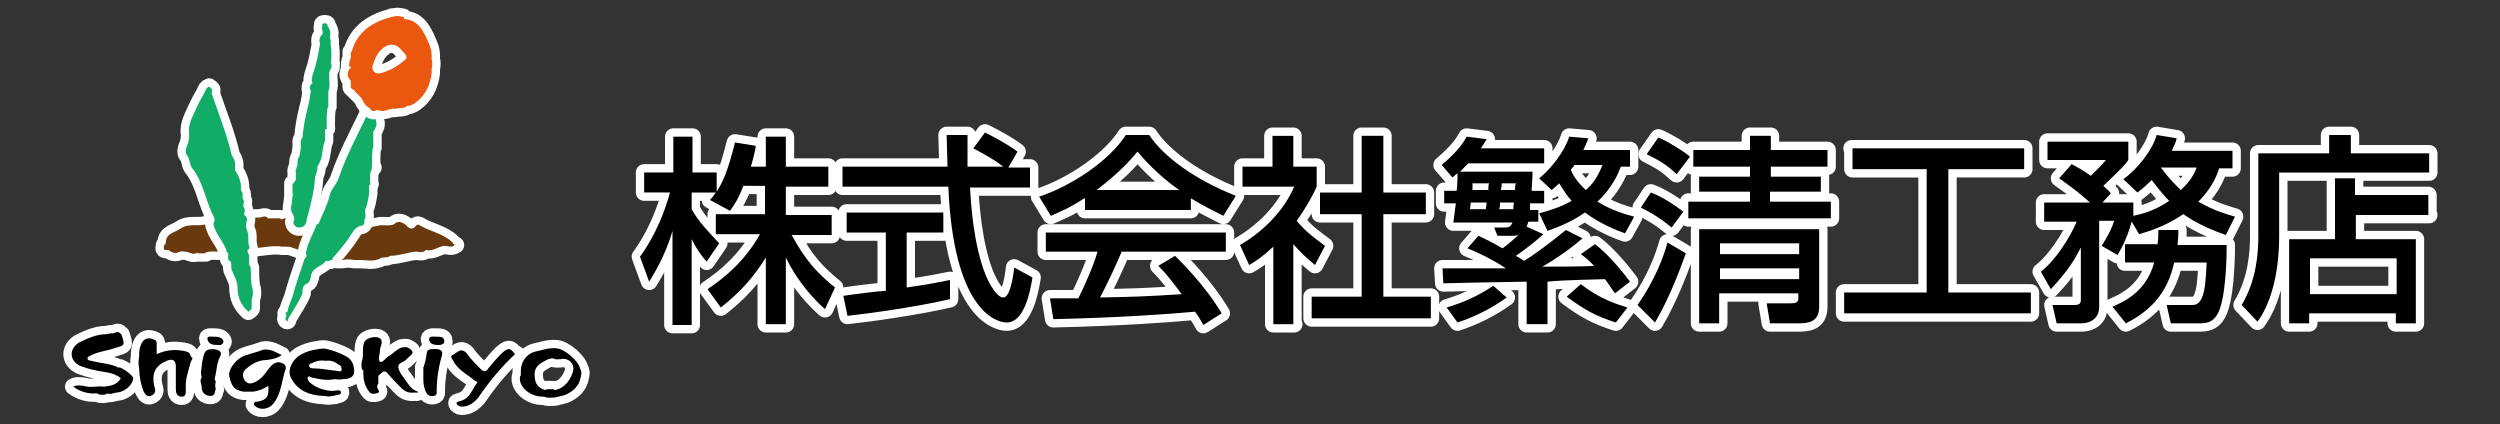
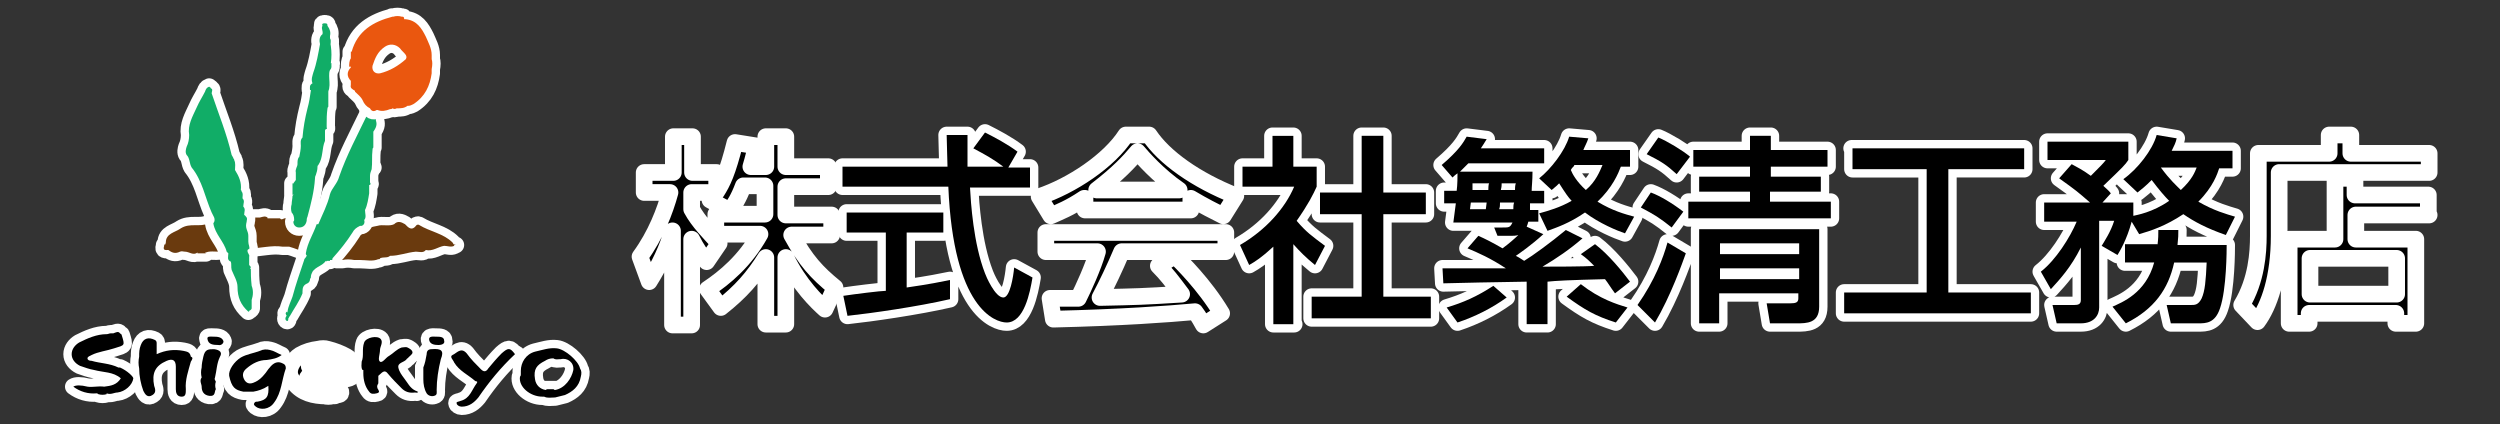
<svg xmlns="http://www.w3.org/2000/svg" version="1.1" id="_レイヤー_1" x="0px" y="0px" viewBox="0 0 300 50.9" style="enable-background:new 0 0 300 50.9;" xml:space="preserve">
  <rect x="0" y="0" width="300" height="50.9" fill="#333333" stroke="none" />
  <style type="text/css">
	.st0{fill:#6A3A0E;}
	.st1{fill:none;stroke:#FFFFFF;stroke-width:2;stroke-linecap:round;stroke-linejoin:round;}
	.st2{fill:#11AD67;}
	.st3{fill:#EA570F;}
</style>
  <g>
    <g>
      <path class="st0" d="M39.9,30.9L39.9,30.9L39.9,30.9z" />
      <path class="st0" d="M36.4,26.7c-0.6,0.5-0.8,0.5-1.1-0.2v-0.2h-0.1l0,0l0,0c0,0,0,0,0.1,0c-0.3-0.3-0.6-0.1-0.8-0.1l0,0h-0.1    c-0.3-0.1-0.5,0.2-0.7,0.1l-0.1-0.1h-0.3h-0.1c-0.3,0-0.7,0-1.1,0l0,0v-0.1c-0.3-0.2-0.5-0.1-0.9,0c-0.1,0-0.2,0-0.3,0    c0,0,0,0-0.1,0h-0.3h-0.1c-0.2,0-0.5,0-0.7,0.1s-0.2,0.4-0.2,0.5c-0.1,0.2-0.1,0.4,0,0.6c0,0,0,0.1,0,0.2c0,0.3,0.1,0.5,0.2,0.8    c0,0,0,0,0,0.1l0,0v0.8l0,0l0,0l0,0l0,0c0.1,0.2,0.2,0.4,0.3,0.6c1.3,0,2.6-0.4,3.9-0.2l0,0l0,0h0.8l0,0l0,0    c0.7,0.2,1.4,0.5,2,0.7c0.1,0,0.1,0,0.1,0c0.3-1.2,1.2-2.2,1.2-3.5c-0.4-0.1-0.8-0.2-1.2-0.4C36.7,26.5,36.6,26.6,36.4,26.7z" />
      <path class="st0" d="M25,26.8c-1,0.5-2.2-0.1-3.3,0.6c-0.7,0.5-1.8,0.6-1.8,1.7c0,0.1-0.1,0.1,0,0.2l0,0h-0.1l-0.1,0.1v0.1    c-0.2,0.6,0.2,0.5,0.5,0.5l0,0c0.4,0.3,0.8,0.5,1.4,0.2c0.2-0.1,0.4,0,0.6,0c0.5,0,1,0.5,1.5,0.1l0,0c0,0,0,0,0,0.1    c0.3,0,0.7,0,1,0c0,0,0,0-0.1-0.1c0,0,0,0,0.1,0c0.7-0.3,1.5,0.1,2.2-0.3c0-1.4-1-2.3-1.6-3.4C25.3,26.7,25.2,26.7,25,26.8z" />
      <path class="st0" d="M54.4,29.3L54.4,29.3c0,0,0-0.1-0.1-0.2c-1.1-1.1-2.7-1.3-4-2.1c-0.1-0.1-0.3,0-0.3,0c-0.6,0.8-1,0.3-1.4-0.1    c-0.5-0.3-0.9-0.4-1.3,0l0,0l0,0c-0.6,0.3-1.4,0-2,0.2l0,0c-0.6,0.1-1.3,0.3-1.9,0.6h-0.9c0,0-0.1,0-0.2,0c-1.1,0.8-1.7,2-2.5,3    l0,0l0,0l-0.2,0.2l0,0l0,0c0,0,0,0.1,0.1,0.1c0.2,0,0.5,0.1,0.7,0.2c0.1,0,0.1,0,0.2,0h0.5c0.4-0.1,0.9-0.1,1.4,0h0.7l0,0    c0.8,0,1.5,0.2,2.2-0.1h0.1c0,0,0.1,0,0.1-0.1l0.1-0.1L45.6,31c0.4-0.2,0.9,0,1.2-0.3c-0.1,0-0.2,0-0.2,0c0.1,0,0.1,0,0.2,0    c1.1,0,2-0.4,3.1-0.5c0,0,0.1,0,0.1-0.1l-0.1,0.1c0.4,0,0.9,0.2,1.2-0.2H51h0.1c0.8,0.2,1.5-0.4,2.2-0.5c0.4,0,0.8,0.2,1.2,0v-0.1    l0,0h0.2L54.4,29.3C54.5,29.4,54.5,29.3,54.4,29.3z" />
    </g>
    <g>
      <path class="st1" d="M39.9,30.9L39.9,30.9L39.9,30.9z" />
      <path class="st1" d="M36.4,26.7c-0.6,0.5-0.8,0.5-1.1-0.2v-0.2h-0.1l0,0l0,0c0,0,0,0,0.1,0c-0.3-0.3-0.6-0.1-0.8-0.1l0,0h-0.1    c-0.3-0.1-0.5,0.2-0.7,0.1l-0.1-0.1h-0.3h-0.1c-0.3,0-0.7,0-1.1,0l0,0v-0.1c-0.3-0.2-0.5-0.1-0.9,0c-0.1,0-0.2,0-0.3,0    c0,0,0,0-0.1,0h-0.3h-0.1c-0.2,0-0.5,0-0.7,0.1s-0.2,0.4-0.2,0.5c-0.1,0.2-0.1,0.4,0,0.6c0,0,0,0.1,0,0.2c0,0.3,0.1,0.5,0.2,0.8    c0,0,0,0,0,0.1l0,0v0.8l0,0l0,0l0,0l0,0c0.1,0.2,0.2,0.4,0.3,0.6c1.3,0,2.6-0.4,3.9-0.2l0,0l0,0h0.8l0,0l0,0    c0.7,0.2,1.4,0.5,2,0.7c0.1,0,0.1,0,0.1,0c0.3-1.2,1.2-2.2,1.2-3.5c-0.4-0.1-0.8-0.2-1.2-0.4C36.7,26.5,36.6,26.6,36.4,26.7z" />
-       <path class="st1" d="M25,26.8c-1,0.5-2.2-0.1-3.3,0.6c-0.7,0.5-1.8,0.6-1.8,1.7c0,0.1-0.1,0.1,0,0.2l0,0h-0.1l-0.1,0.1v0.1    c-0.2,0.6,0.2,0.5,0.5,0.5l0,0c0.4,0.3,0.8,0.5,1.4,0.2c0.2-0.1,0.4,0,0.6,0c0.5,0,1,0.5,1.5,0.1l0,0c0,0,0,0,0,0.1    c0.3,0,0.7,0,1,0c0,0,0,0-0.1-0.1c0,0,0,0,0.1,0c0.7-0.3,1.5,0.1,2.2-0.3c0-1.4-1-2.3-1.6-3.4C25.3,26.7,25.2,26.7,25,26.8z" />
+       <path class="st1" d="M25,26.8c-1,0.5-2.2-0.1-3.3,0.6c-0.7,0.5-1.8,0.6-1.8,1.7c0,0.1-0.1,0.1,0,0.2l0,0h-0.1l-0.1,0.1v0.1    c-0.2,0.6,0.2,0.5,0.5,0.5l0,0c0.4,0.3,0.8,0.5,1.4,0.2c0.2-0.1,0.4,0,0.6,0c0.5,0,1,0.5,1.5,0.1l0,0c0,0,0,0,0,0.1    c0.3,0,0.7,0,1,0c0,0,0,0-0.1-0.1c0.7-0.3,1.5,0.1,2.2-0.3c0-1.4-1-2.3-1.6-3.4C25.3,26.7,25.2,26.7,25,26.8z" />
      <path class="st1" d="M54.4,29.3L54.4,29.3c0,0,0-0.1-0.1-0.2c-1.1-1.1-2.7-1.3-4-2.1c-0.1-0.1-0.3,0-0.3,0c-0.6,0.8-1,0.3-1.4-0.1    c-0.5-0.3-0.9-0.4-1.3,0l0,0l0,0c-0.6,0.3-1.4,0-2,0.2l0,0c-0.6,0.1-1.3,0.3-1.9,0.6h-0.9c0,0-0.1,0-0.2,0c-1.1,0.8-1.7,2-2.5,3    l0,0l0,0l-0.2,0.2l0,0l0,0c0,0,0,0.1,0.1,0.1c0.2,0,0.5,0.1,0.7,0.2c0.1,0,0.1,0,0.2,0h0.5c0.4-0.1,0.9-0.1,1.4,0h0.7l0,0    c0.8,0,1.5,0.2,2.2-0.1h0.1c0,0,0.1,0,0.1-0.1l0.1-0.1L45.6,31c0.4-0.2,0.9,0,1.2-0.3c-0.1,0-0.2,0-0.2,0c0.1,0,0.1,0,0.2,0    c1.1,0,2-0.4,3.1-0.5c0,0,0.1,0,0.1-0.1l-0.1,0.1c0.4,0,0.9,0.2,1.2-0.2H51h0.1c0.8,0.2,1.5-0.4,2.2-0.5c0.4,0,0.8,0.2,1.2,0v-0.1    l0,0h0.2L54.4,29.3C54.5,29.4,54.5,29.3,54.4,29.3z" />
    </g>
    <g>
      <path class="st0" d="M39.9,30.9L39.9,30.9L39.9,30.9z" />
      <path class="st0" d="M36.4,26.7c-0.6,0.5-0.8,0.5-1.1-0.2v-0.2h-0.1l0,0l0,0c0,0,0,0,0.1,0c-0.3-0.3-0.6-0.1-0.8-0.1l0,0h-0.1    c-0.3-0.1-0.5,0.2-0.7,0.1l-0.1-0.1h-0.3h-0.1c-0.3,0-0.7,0-1.1,0l0,0v-0.1c-0.3-0.2-0.5-0.1-0.9,0c-0.1,0-0.2,0-0.3,0    c0,0,0,0-0.1,0h-0.3h-0.1c-0.2,0-0.5,0-0.7,0.1s-0.2,0.4-0.2,0.5c-0.1,0.2-0.1,0.4,0,0.6c0,0,0,0.1,0,0.2c0,0.3,0.1,0.5,0.2,0.8    c0,0,0,0,0,0.1l0,0v0.8l0,0l0,0l0,0l0,0c0.1,0.2,0.2,0.4,0.3,0.6c1.3,0,2.6-0.4,3.9-0.2l0,0l0,0h0.8l0,0l0,0    c0.7,0.2,1.4,0.5,2,0.7c0.1,0,0.1,0,0.1,0c0.3-1.2,1.2-2.2,1.2-3.5c-0.4-0.1-0.8-0.2-1.2-0.4C36.7,26.5,36.6,26.6,36.4,26.7z" />
      <path class="st0" d="M25,26.8c-1,0.5-2.2-0.1-3.3,0.6c-0.7,0.5-1.8,0.6-1.8,1.7c0,0.1-0.1,0.1,0,0.2l0,0h-0.1l-0.1,0.1v0.1    c-0.2,0.6,0.2,0.5,0.5,0.5l0,0c0.4,0.3,0.8,0.5,1.4,0.2c0.2-0.1,0.4,0,0.6,0c0.5,0,1,0.5,1.5,0.1l0,0c0,0,0,0,0,0.1    c0.3,0,0.7,0,1,0c0,0,0,0-0.1-0.1c0,0,0,0,0.1,0c0.7-0.3,1.5,0.1,2.2-0.3c0-1.4-1-2.3-1.6-3.4C25.3,26.7,25.2,26.7,25,26.8z" />
      <path class="st0" d="M54.4,29.3L54.4,29.3c0,0,0-0.1-0.1-0.2c-1.1-1.1-2.7-1.3-4-2.1c-0.1-0.1-0.3,0-0.3,0c-0.6,0.8-1,0.3-1.4-0.1    c-0.5-0.3-0.9-0.4-1.3,0l0,0l0,0c-0.6,0.3-1.4,0-2,0.2l0,0c-0.6,0.1-1.3,0.3-1.9,0.6h-0.9c0,0-0.1,0-0.2,0c-1.1,0.8-1.7,2-2.5,3    l0,0l0,0l-0.2,0.2l0,0l0,0c0,0,0,0.1,0.1,0.1c0.2,0,0.5,0.1,0.7,0.2c0.1,0,0.1,0,0.2,0h0.5c0.4-0.1,0.9-0.1,1.4,0h0.7l0,0    c0.8,0,1.5,0.2,2.2-0.1h0.1c0,0,0.1,0,0.1-0.1l0.1-0.1L45.6,31c0.4-0.2,0.9,0,1.2-0.3c-0.1,0-0.2,0-0.2,0c0.1,0,0.1,0,0.2,0    c1.1,0,2-0.4,3.1-0.5c0,0,0.1,0,0.1-0.1l-0.1,0.1c0.4,0,0.9,0.2,1.2-0.2H51h0.1c0.8,0.2,1.5-0.4,2.2-0.5c0.4,0,0.8,0.2,1.2,0v-0.1    l0,0h0.2L54.4,29.3C54.5,29.4,54.5,29.3,54.4,29.3z" />
    </g>
  </g>
  <g>
    <g>
      <path d="M14.4,44.1c0,0-0.1,0-0.2,0c-1-0.5-2.2-0.5-3.2-0.8c-0.3,0-0.5-0.1-0.5-0.3s0.3-0.3,0.5-0.4c0.8-0.4,1.8-0.5,2.7-0.8    c1.3-0.4,1.3-0.3,0.9-1.6c0-0.1-0.1-0.1-0.2-0.2c-0.2-0.3-0.5-0.1-0.8,0c-0.1,0-0.2,0-0.3,0l0,0l0,0c-0.2,0-0.3,0.1-0.5,0.1    c-1.2,0-2.3,0.5-3.3,1c-0.5,0.3-0.9,0.8-0.9,1.4c0,0.6,0.4,1.1,1,1.4c0.6,0.2,1.1,0.4,1.7,0.5c1.1,0.3,2.3,0.2,3.2,1    c-0.5,0.8-1.2,0.9-2,1c-0.7-0.1-1.4,0.1-2,0c-0.8-0.2-1.4-0.2-1.7,0c0.8,0.6,1.8,0.9,2.8,0.8h0.1h-0.1c0,0,0.1,0,0.2,0.1    c0.3,0.1,0.7,0.1,1,0v-0.1h-0.1c0,0,0,0,0.1,0c0.5,0.2,0.9-0.1,1.3-0.1c0.9-0.1,1.8-0.9,1.9-1.7C16,45.2,15.3,44.5,14.4,44.1z" />
      <path d="M33.9,43.6c-0.8-0.4-1.3,0.2-1.7,0.7c-0.4,0.6-0.9,1.2-1.5,1.5c-0.4,0.2-0.9,0.4-1.3-0.1c-0.4-0.6-0.3-1.1,0.2-1.5    c0.7-0.6,1.5-1,2.4-1c0.7-0.1,1.3-0.2,1.8-0.6c-0.5-0.2-0.9-0.5-1.4-0.6l0,0c-0.4-0.1-0.8-0.1-1.2,0.1c-0.8,0.3-1.6,0.4-2.3,0.8    c-0.8,0.5-1.5,1.5-1.4,2.2c0.3,1.4,0.7,1.7,1.7,1.9c0.1,0,0.2,0,0.4,0c0.2,0,0.3,0,0.5,0c0.1,0,0.2,0,0.3,0    c0.6-0.1,1.2-0.3,1.8-0.7c0.1,1.3-0.2,1.7-1.3,1.9c-0.2,0-0.3,0-0.4,0.2s0.1,0.3,0.2,0.4c0.5,0.4,1.6,0.4,2.2-0.5    c0.9-1.2,0.9-2.7,1.4-4.1C34.3,43.9,34.2,43.7,33.9,43.6z" />
      <path d="M49.9,46.9c-0.7-0.3-1-1-1.4-1.5c-0.3-0.4-0.6-0.8-0.7-1.3c-0.1-0.6,0.7-0.6,1-1c0-0.1,0.2-0.1,0.2-0.2    c0.2-0.2,0.5-0.4,0.5-0.6c0-0.3-0.4-0.5-0.6-0.6c-0.2-0.1-0.5,0-0.7,0c-0.6,0.2-1,0.7-1.5,1c-0.4,0.2-0.8,0.9-1.1,0.7s0-0.9,0-1.4    c0-0.4,0.4-0.9,0.1-1.3c-0.4-0.5-1.8-0.2-2,0.4c-0.3,0.8,0,1.6-0.3,2.3l0,0c0,0.3-0.1,0.7,0.1,1h0.1c0,0.1,0,0.3,0,0.4    c0,0.8,0.2,1.6,0.7,2.2c0.2,0.3,0.5,0.3,0.9,0.2c0.5-0.1,0.2-0.4,0.1-0.6c-0.1-0.3,0-0.4,0.1-0.6l0,0v-0.8v-0.1    c0.4-0.3,0.7-0.9,1.2-0.2c0.5,0.6,1.1,1.2,1.6,1.7c0.4,0.4,0.9,0.6,1.6,0.5c0.1,0,0.3,0.1,0.4-0.1C50.2,47.1,50,46.9,49.9,46.9z" />
      <path d="M60.2,42.4c-0.6,0.6-1.1,1.2-1.6,1.8c-0.3,0.5-0.6,0.4-0.9,0.1c-0.6-0.6-1.2-1.2-1.7-1.9c-0.7-0.8-1.2,0-1.7,0.2    c-0.4,0.2,0.1,0.6,0.2,0.9c0.6,1,1.7,1.5,2.5,2.2c0.1,0.1,0.4,0,0.2,0.3c-0.6,0.8-0.8,1.8-1.9,2.1c-0.2,0.1-0.6,0.1-0.5,0.3    c0,0.2,0.3,0.4,0.6,0.4c0.9,0,1.5-0.5,2-1.1c1.3-1.9,2.7-3.6,4.4-5.2C61.2,41.7,61,41.7,60.2,42.4z" />
      <path d="M62,42.5L62,42.5L62,42.5z" />
      <path d="M25.7,41.9c-0.7,0-1.1,0-1.3,0.9c-0.1,0.4-0.2,0.9-0.2,1.3l0,0c-0.1,0.4-0.1,0.8,0,1.2c-0.3,0.4,0,0.8,0,1.1    c0,0.5,0.2,1,0.9,1.1c0.8,0.1,0.6-0.5,0.8-0.8c-0.1-0.3-0.1-0.6,0-0.9c-0.1-0.2-0.2-0.3-0.1-0.5c0.2-0.8,0.2-1.7,0.6-2.5    C26.7,42.3,26.4,42,25.7,41.9z" />
      <path d="M51.8,41.9c-0.4,0-0.6,0.2-0.6,0.6c-0.1,0.6-0.2,1.1-0.4,1.6l0,0l0,0l0,0v1.4l0,0l0,0c0,0.6,0.1,1.2,0.4,1.7    c0.2,0.3,0.6,0.4,0.9,0.3c0.4-0.1,0.3-0.4,0.3-0.7c0-1.2,0.2-2.5,0.5-3.7C53.3,42.1,53,41.8,51.8,41.9z" />
      <path d="M50.8,44.1L50.8,44.1L50.8,44.1z" />
      <path d="M25.6,40.4c-0.3,0-0.8-0.1-0.7,0.3c0.1,0.6,0.6,0.7,1.3,0.7c0.4,0.1,0.7-0.3,0.6-0.5C26.6,40.4,26,40.4,25.6,40.4z" />
      <path d="M52.3,40.4c-0.3,0-0.9-0.1-0.8,0.4c0.1,0.5,0.6,0.6,1.1,0.6s0.8-0.2,0.7-0.5C53.3,40.4,52.8,40.4,52.3,40.4z" />
      <path d="M22.9,42.8L22.9,42.8c-0.1-0.6-0.5-0.6-0.9-0.7c-1.1-0.2-2.1-0.1-3.2,0.4v-1.3c0-0.1,0-0.3-0.2-0.4    c-0.8-0.4-1.4-0.2-1.7,0.6c-0.2,0.5-0.2,0.9-0.2,1.4c-0.1,0.5-0.1,0.9,0,1.4c0,0.9,0.2,1.9,0.5,2.7c0.2,0.4,0.5,0.9,1.1,0.5    c0.5-0.3,0.3-0.8,0.2-1.1c-0.3-1.5,0.1-2.4,1.5-3c0.7-0.3,1.1-0.1,1.1,0.7c0,0.9,0,1.8,0,2.7c0,0.4,0.1,0.9,0.7,0.9    c0.5,0,0.5-0.4,0.5-0.9c-0.1-1.1,0.3-2.2,0.6-3.3C23.1,43.1,23.2,42.9,22.9,42.8z" />
      <path d="M41.6,42.8c-0.7-0.4-1.5-0.7-2.3-0.9l0,0c-0.3-0.1-0.7-0.1-1.1,0c-0.8,0.1-1.5,0.3-2.2,0.7c-0.8,0.5-1.7,1.8-1,2.9    c0.8,1.4,2.1,1.9,3.6,2c0.1,0,0.1,0,0.2,0h-0.1c0,0,0.1,0,0.2,0c0.3,0.1,0.7,0.1,1,0c0.1,0,0.2,0,0.3,0h-0.1l0,0    c0.3-0.2,0.9,0,0.8-0.5c-0.1-0.3-0.6-0.1-0.9-0.1h-0.3c-1-0.1-1.9-0.4-2.6-1.1c-0.1-0.1-0.2-0.3-0.2-0.5c0.1-0.2,0.3-0.1,0.5,0    c0.9,0.2,1.8,0.4,2.7,0.2c0.3,0,0.7,0.1,1,0c0.9,0,1.4-0.3,1.4-0.9C42.5,43.9,42.3,43.2,41.6,42.8z M41,44.4    c-0.1,0.3-0.4,0.1-0.6,0.1c-1-0.1-1.9-0.3-2.9-0.3c-0.2,0-0.4-0.1-0.4-0.3s0.1-0.3,0.3-0.3l0,0c0.5-0.3,1.1-0.4,1.7-0.3    c0.6-0.1,1.1,0.1,1.6,0.5C40.9,43.8,41,44.1,41,44.4z" />
      <path d="M69.6,44.2c-0.2-0.9-1.8-2.3-2.8-2.4c-0.9-0.1-1.7,0.2-2.6,0.4c-1.1,0.3-1.7,1.3-1.7,2.3l0,0v0.1v0.3c0,0.1,0,0.2-0.1,0.3    c-0.2,1.2,1.2,2.4,2.7,2.4c0.1,0,0.1,0,0.2,0c0.4,0.2,0.8,0.1,1.2,0.1l0,0l0,0c0,0,0,0,0.1,0l0,0c0.4-0.1,0.8-0.2,1.2-0.3    c0.9-0.4,1.7-1,1.9-2.2C69.8,44.8,69.8,44.5,69.6,44.2z M68.8,44.4c-0.2,1-1,2.2-2.2,2.4c-0.1,0-0.1,0-0.2,0    c0.1,0,0.1-0.1,0.2-0.1h-1.1c0.1,0.1,0.1,0.1,0.2,0.1c-0.1,0-0.1,0-0.2,0c-0.7-0.1-1.2-0.6-1.3-1.3c-0.2-1.2,0.2-1.7,1.2-2.2    c0.3-0.2,0.6-0.3,1-0.3c0.3,0.2,0.5,0.1,0.8,0.1h0.1C68.1,42.9,68.9,43.5,68.8,44.4z" />
    </g>
    <g>
      <path class="st1" d="M14.4,44.1c0,0-0.1,0-0.2,0c-1-0.5-2.2-0.5-3.2-0.8c-0.3,0-0.5-0.1-0.5-0.3s0.3-0.3,0.5-0.4    c0.8-0.4,1.8-0.5,2.7-0.8c1.3-0.4,1.3-0.3,0.9-1.6c0-0.1-0.1-0.1-0.2-0.2c-0.2-0.3-0.5-0.1-0.8,0c-0.1,0-0.2,0-0.3,0l0,0l0,0    c-0.2,0-0.3,0.1-0.5,0.1c-1.2,0-2.3,0.5-3.3,1c-0.5,0.3-0.9,0.8-0.9,1.4c0,0.6,0.4,1.1,1,1.4c0.6,0.2,1.1,0.4,1.7,0.5    c1.1,0.3,2.3,0.2,3.2,1c-0.5,0.8-1.2,0.9-2,1c-0.7-0.1-1.4,0.1-2,0c-0.8-0.2-1.4-0.2-1.7,0c0.8,0.6,1.8,0.9,2.8,0.8h0.1h-0.1    c0,0,0.1,0,0.2,0.1c0.3,0.1,0.7,0.1,1,0v-0.1h-0.1c0,0,0,0,0.1,0c0.5,0.2,0.9-0.1,1.3-0.1c0.9-0.1,1.8-0.9,1.9-1.7    C16,45.2,15.3,44.5,14.4,44.1z" />
      <path class="st1" d="M33.9,43.6c-0.8-0.4-1.3,0.2-1.7,0.7c-0.4,0.6-0.9,1.2-1.5,1.5c-0.4,0.2-0.9,0.4-1.3-0.1    c-0.4-0.6-0.3-1.1,0.2-1.5c0.7-0.6,1.5-1,2.4-1c0.7-0.1,1.3-0.2,1.8-0.6c-0.5-0.2-0.9-0.5-1.4-0.6l0,0c-0.4-0.1-0.8-0.1-1.2,0.1    c-0.8,0.3-1.6,0.4-2.3,0.8c-0.8,0.5-1.5,1.5-1.4,2.2c0.3,1.4,0.7,1.7,1.7,1.9c0.1,0,0.2,0,0.4,0c0.2,0,0.3,0,0.5,0    c0.1,0,0.2,0,0.3,0c0.6-0.1,1.2-0.3,1.8-0.7c0.1,1.3-0.2,1.7-1.3,1.9c-0.2,0-0.3,0-0.4,0.2s0.1,0.3,0.2,0.4    c0.5,0.4,1.6,0.4,2.2-0.5c0.9-1.2,0.9-2.7,1.4-4.1C34.3,43.9,34.2,43.7,33.9,43.6z" />
      <path class="st1" d="M49.9,46.9c-0.7-0.3-1-1-1.4-1.5c-0.3-0.4-0.6-0.8-0.7-1.3c-0.1-0.6,0.7-0.6,1-1c0-0.1,0.2-0.1,0.2-0.2    c0.2-0.2,0.5-0.4,0.5-0.6c0-0.3-0.4-0.5-0.6-0.6c-0.2-0.1-0.5,0-0.7,0c-0.6,0.2-1,0.7-1.5,1c-0.4,0.2-0.8,0.9-1.1,0.7s0-0.9,0-1.4    c0-0.4,0.4-0.9,0.1-1.3c-0.4-0.5-1.8-0.2-2,0.4c-0.3,0.8,0,1.6-0.3,2.3l0,0c0,0.3-0.1,0.7,0.1,1h0.1c0,0.1,0,0.3,0,0.4    c0,0.8,0.2,1.6,0.7,2.2c0.2,0.3,0.5,0.3,0.9,0.2c0.5-0.1,0.2-0.4,0.1-0.6c-0.1-0.3,0-0.4,0.1-0.6l0,0v-0.8v-0.1    c0.4-0.3,0.7-0.9,1.2-0.2c0.5,0.6,1.1,1.2,1.6,1.7c0.4,0.4,0.9,0.6,1.6,0.5c0.1,0,0.3,0.1,0.4-0.1C50.2,47.1,50,46.9,49.9,46.9z" />
      <path class="st1" d="M60.2,42.4c-0.6,0.6-1.1,1.2-1.6,1.8c-0.3,0.5-0.6,0.4-0.9,0.1c-0.6-0.6-1.2-1.2-1.7-1.9    c-0.7-0.8-1.2,0-1.7,0.2c-0.4,0.2,0.1,0.6,0.2,0.9c0.6,1,1.7,1.5,2.5,2.2c0.1,0.1,0.4,0,0.2,0.3c-0.6,0.8-0.8,1.8-1.9,2.1    c-0.2,0.1-0.6,0.1-0.5,0.3c0,0.2,0.3,0.4,0.6,0.4c0.9,0,1.5-0.5,2-1.1c1.3-1.9,2.7-3.6,4.4-5.2C61.2,41.7,61,41.7,60.2,42.4z" />
      <path class="st1" d="M62,42.5L62,42.5L62,42.5z" />
      <path class="st1" d="M25.7,41.9c-0.7,0-1.1,0-1.3,0.9c-0.1,0.4-0.2,0.9-0.2,1.3l0,0c-0.1,0.4-0.1,0.8,0,1.2c-0.3,0.4,0,0.8,0,1.1    c0,0.5,0.2,1,0.9,1.1c0.8,0.1,0.6-0.5,0.8-0.8c-0.1-0.3-0.1-0.6,0-0.9c-0.1-0.2-0.2-0.3-0.1-0.5c0.2-0.8,0.2-1.7,0.6-2.5    C26.7,42.3,26.4,42,25.7,41.9z" />
      <path class="st1" d="M51.8,41.9c-0.4,0-0.6,0.2-0.6,0.6c-0.1,0.6-0.2,1.1-0.4,1.6l0,0l0,0l0,0v1.4l0,0l0,0c0,0.6,0.1,1.2,0.4,1.7    c0.2,0.3,0.6,0.4,0.9,0.3c0.4-0.1,0.3-0.4,0.3-0.7c0-1.2,0.2-2.5,0.5-3.7C53.3,42.1,53,41.8,51.8,41.9z" />
      <path class="st1" d="M50.8,44.1L50.8,44.1L50.8,44.1z" />
      <path class="st1" d="M25.6,40.4c-0.3,0-0.8-0.1-0.7,0.3c0.1,0.6,0.6,0.7,1.3,0.7c0.4,0.1,0.7-0.3,0.6-0.5    C26.6,40.4,26,40.4,25.6,40.4z" />
      <path class="st1" d="M52.3,40.4c-0.3,0-0.9-0.1-0.8,0.4c0.1,0.5,0.6,0.6,1.1,0.6s0.8-0.2,0.7-0.5C53.3,40.4,52.8,40.4,52.3,40.4z" />
      <path class="st1" d="M22.9,42.8L22.9,42.8c-0.1-0.6-0.5-0.6-0.9-0.7c-1.1-0.2-2.1-0.1-3.2,0.4v-1.3c0-0.1,0-0.3-0.2-0.4    c-0.8-0.4-1.4-0.2-1.7,0.6c-0.2,0.5-0.2,0.9-0.2,1.4c-0.1,0.5-0.1,0.9,0,1.4c0,0.9,0.2,1.9,0.5,2.7c0.2,0.4,0.5,0.9,1.1,0.5    c0.5-0.3,0.3-0.8,0.2-1.1c-0.3-1.5,0.1-2.4,1.5-3c0.7-0.3,1.1-0.1,1.1,0.7c0,0.9,0,1.8,0,2.7c0,0.4,0.1,0.9,0.7,0.9    c0.5,0,0.5-0.4,0.5-0.9c-0.1-1.1,0.3-2.2,0.6-3.3C23.1,43.1,23.2,42.9,22.9,42.8z" />
      <path class="st1" d="M41.6,42.8c-0.7-0.4-1.5-0.7-2.3-0.9l0,0c-0.3-0.1-0.7-0.1-1.1,0c-0.8,0.1-1.5,0.3-2.2,0.7    c-0.8,0.5-1.7,1.8-1,2.9c0.8,1.4,2.1,1.9,3.6,2c0.1,0,0.1,0,0.2,0h-0.1c0,0,0.1,0,0.2,0c0.3,0.1,0.7,0.1,1,0c0.1,0,0.2,0,0.3,0    h-0.1l0,0c0.3-0.2,0.9,0,0.8-0.5c-0.1-0.3-0.6-0.1-0.9-0.1h-0.3c-1-0.1-1.9-0.4-2.6-1.1c-0.1-0.1-0.2-0.3-0.2-0.5    c0.1-0.2,0.3-0.1,0.5,0c0.9,0.2,1.8,0.4,2.7,0.2c0.3,0,0.7,0.1,1,0c0.9,0,1.4-0.3,1.4-0.9C42.5,43.9,42.3,43.2,41.6,42.8z     M41,44.4c-0.1,0.3-0.4,0.1-0.6,0.1c-1-0.1-1.9-0.3-2.9-0.3c-0.2,0-0.4-0.1-0.4-0.3s0.1-0.3,0.3-0.3l0,0c0.5-0.3,1.1-0.4,1.7-0.3    c0.6-0.1,1.1,0.1,1.6,0.5C40.9,43.8,41,44.1,41,44.4z" />
      <path class="st1" d="M69.6,44.2c-0.2-0.9-1.8-2.3-2.8-2.4c-0.9-0.1-1.7,0.2-2.6,0.4c-1.1,0.3-1.7,1.3-1.7,2.3l0,0v0.1v0.3    c0,0.1,0,0.2-0.1,0.3c-0.2,1.2,1.2,2.4,2.7,2.4c0.1,0,0.1,0,0.2,0c0.4,0.2,0.8,0.1,1.2,0.1l0,0l0,0c0,0,0,0,0.1,0l0,0    c0.4-0.1,0.8-0.2,1.2-0.3c0.9-0.4,1.7-1,1.9-2.2C69.8,44.8,69.8,44.5,69.6,44.2z M68.8,44.4c-0.2,1-1,2.2-2.2,2.4    c-0.1,0-0.1,0-0.2,0c0.1,0,0.1-0.1,0.2-0.1h-1.1c0.1,0.1,0.1,0.1,0.2,0.1c-0.1,0-0.1,0-0.2,0c-0.7-0.1-1.2-0.6-1.3-1.3    c-0.2-1.2,0.2-1.7,1.2-2.2c0.3-0.2,0.6-0.3,1-0.3c0.3,0.2,0.5,0.1,0.8,0.1h0.1C68.1,42.9,68.9,43.5,68.8,44.4z" />
    </g>
    <g>
      <path d="M14.4,44.1c0,0-0.1,0-0.2,0c-1-0.5-2.2-0.5-3.2-0.8c-0.3,0-0.5-0.1-0.5-0.3s0.3-0.3,0.5-0.4c0.8-0.4,1.8-0.5,2.7-0.8    c1.3-0.4,1.3-0.3,0.9-1.6c0-0.1-0.1-0.1-0.2-0.2c-0.2-0.3-0.5-0.1-0.8,0c-0.1,0-0.2,0-0.3,0l0,0l0,0c-0.2,0-0.3,0.1-0.5,0.1    c-1.2,0-2.3,0.5-3.3,1c-0.5,0.3-0.9,0.8-0.9,1.4c0,0.6,0.4,1.1,1,1.4c0.6,0.2,1.1,0.4,1.7,0.5c1.1,0.3,2.3,0.2,3.2,1    c-0.5,0.8-1.2,0.9-2,1c-0.7-0.1-1.4,0.1-2,0c-0.8-0.2-1.4-0.2-1.7,0c0.8,0.6,1.8,0.9,2.8,0.8h0.1h-0.1c0,0,0.1,0,0.2,0.1    c0.3,0.1,0.7,0.1,1,0v-0.1h-0.1c0,0,0,0,0.1,0c0.5,0.2,0.9-0.1,1.3-0.1c0.9-0.1,1.8-0.9,1.9-1.7C16,45.2,15.3,44.5,14.4,44.1z" />
      <path d="M33.9,43.6c-0.8-0.4-1.3,0.2-1.7,0.7c-0.4,0.6-0.9,1.2-1.5,1.5c-0.4,0.2-0.9,0.4-1.3-0.1c-0.4-0.6-0.3-1.1,0.2-1.5    c0.7-0.6,1.5-1,2.4-1c0.7-0.1,1.3-0.2,1.8-0.6c-0.5-0.2-0.9-0.5-1.4-0.6l0,0c-0.4-0.1-0.8-0.1-1.2,0.1c-0.8,0.3-1.6,0.4-2.3,0.8    c-0.8,0.5-1.5,1.5-1.4,2.2c0.3,1.4,0.7,1.7,1.7,1.9c0.1,0,0.2,0,0.4,0c0.2,0,0.3,0,0.5,0c0.1,0,0.2,0,0.3,0    c0.6-0.1,1.2-0.3,1.8-0.7c0.1,1.3-0.2,1.7-1.3,1.9c-0.2,0-0.3,0-0.4,0.2s0.1,0.3,0.2,0.4c0.5,0.4,1.6,0.4,2.2-0.5    c0.9-1.2,0.9-2.7,1.4-4.1C34.3,43.9,34.2,43.7,33.9,43.6z" />
      <path d="M49.9,46.9c-0.7-0.3-1-1-1.4-1.5c-0.3-0.4-0.6-0.8-0.7-1.3c-0.1-0.6,0.7-0.6,1-1c0-0.1,0.2-0.1,0.2-0.2    c0.2-0.2,0.5-0.4,0.5-0.6c0-0.3-0.4-0.5-0.6-0.6c-0.2-0.1-0.5,0-0.7,0c-0.6,0.2-1,0.7-1.5,1c-0.4,0.2-0.8,0.9-1.1,0.7s0-0.9,0-1.4    c0-0.4,0.4-0.9,0.1-1.3c-0.4-0.5-1.8-0.2-2,0.4c-0.3,0.8,0,1.6-0.3,2.3l0,0c0,0.3-0.1,0.7,0.1,1h0.1c0,0.1,0,0.3,0,0.4    c0,0.8,0.2,1.6,0.7,2.2c0.2,0.3,0.5,0.3,0.9,0.2c0.5-0.1,0.2-0.4,0.1-0.6c-0.1-0.3,0-0.4,0.1-0.6l0,0v-0.8v-0.1    c0.4-0.3,0.7-0.9,1.2-0.2c0.5,0.6,1.1,1.2,1.6,1.7c0.4,0.4,0.9,0.6,1.6,0.5c0.1,0,0.3,0.1,0.4-0.1C50.2,47.1,50,46.9,49.9,46.9z" />
      <path d="M60.2,42.4c-0.6,0.6-1.1,1.2-1.6,1.8c-0.3,0.5-0.6,0.4-0.9,0.1c-0.6-0.6-1.2-1.2-1.7-1.9c-0.7-0.8-1.2,0-1.7,0.2    c-0.4,0.2,0.1,0.6,0.2,0.9c0.6,1,1.7,1.5,2.5,2.2c0.1,0.1,0.4,0,0.2,0.3c-0.6,0.8-0.8,1.8-1.9,2.1c-0.2,0.1-0.6,0.1-0.5,0.3    c0,0.2,0.3,0.4,0.6,0.4c0.9,0,1.5-0.5,2-1.1c1.3-1.9,2.7-3.6,4.4-5.2C61.2,41.7,61,41.7,60.2,42.4z" />
      <path d="M62,42.5L62,42.5L62,42.5z" />
      <path d="M25.7,41.9c-0.7,0-1.1,0-1.3,0.9c-0.1,0.4-0.2,0.9-0.2,1.3l0,0c-0.1,0.4-0.1,0.8,0,1.2c-0.3,0.4,0,0.8,0,1.1    c0,0.5,0.2,1,0.9,1.1c0.8,0.1,0.6-0.5,0.8-0.8c-0.1-0.3-0.1-0.6,0-0.9c-0.1-0.2-0.2-0.3-0.1-0.5c0.2-0.8,0.2-1.7,0.6-2.5    C26.7,42.3,26.4,42,25.7,41.9z" />
      <path d="M51.8,41.9c-0.4,0-0.6,0.2-0.6,0.6c-0.1,0.6-0.2,1.1-0.4,1.6l0,0l0,0l0,0v1.4l0,0l0,0c0,0.6,0.1,1.2,0.4,1.7    c0.2,0.3,0.6,0.4,0.9,0.3c0.4-0.1,0.3-0.4,0.3-0.7c0-1.2,0.2-2.5,0.5-3.7C53.3,42.1,53,41.8,51.8,41.9z" />
      <path d="M50.8,44.1L50.8,44.1L50.8,44.1z" />
      <path d="M25.6,40.4c-0.3,0-0.8-0.1-0.7,0.3c0.1,0.6,0.6,0.7,1.3,0.7c0.4,0.1,0.7-0.3,0.6-0.5C26.6,40.4,26,40.4,25.6,40.4z" />
      <path d="M52.3,40.4c-0.3,0-0.9-0.1-0.8,0.4c0.1,0.5,0.6,0.6,1.1,0.6s0.8-0.2,0.7-0.5C53.3,40.4,52.8,40.4,52.3,40.4z" />
      <path d="M22.9,42.8L22.9,42.8c-0.1-0.6-0.5-0.6-0.9-0.7c-1.1-0.2-2.1-0.1-3.2,0.4v-1.3c0-0.1,0-0.3-0.2-0.4    c-0.8-0.4-1.4-0.2-1.7,0.6c-0.2,0.5-0.2,0.9-0.2,1.4c-0.1,0.5-0.1,0.9,0,1.4c0,0.9,0.2,1.9,0.5,2.7c0.2,0.4,0.5,0.9,1.1,0.5    c0.5-0.3,0.3-0.8,0.2-1.1c-0.3-1.5,0.1-2.4,1.5-3c0.7-0.3,1.1-0.1,1.1,0.7c0,0.9,0,1.8,0,2.7c0,0.4,0.1,0.9,0.7,0.9    c0.5,0,0.5-0.4,0.5-0.9c-0.1-1.1,0.3-2.2,0.6-3.3C23.1,43.1,23.2,42.9,22.9,42.8z" />
-       <path d="M41.6,42.8c-0.7-0.4-1.5-0.7-2.3-0.9l0,0c-0.3-0.1-0.7-0.1-1.1,0c-0.8,0.1-1.5,0.3-2.2,0.7c-0.8,0.5-1.7,1.8-1,2.9    c0.8,1.4,2.1,1.9,3.6,2c0.1,0,0.1,0,0.2,0h-0.1c0,0,0.1,0,0.2,0c0.3,0.1,0.7,0.1,1,0c0.1,0,0.2,0,0.3,0h-0.1l0,0    c0.3-0.2,0.9,0,0.8-0.5c-0.1-0.3-0.6-0.1-0.9-0.1h-0.3c-1-0.1-1.9-0.4-2.6-1.1c-0.1-0.1-0.2-0.3-0.2-0.5c0.1-0.2,0.3-0.1,0.5,0    c0.9,0.2,1.8,0.4,2.7,0.2c0.3,0,0.7,0.1,1,0c0.9,0,1.4-0.3,1.4-0.9C42.5,43.9,42.3,43.2,41.6,42.8z M41,44.4    c-0.1,0.3-0.4,0.1-0.6,0.1c-1-0.1-1.9-0.3-2.9-0.3c-0.2,0-0.4-0.1-0.4-0.3s0.1-0.3,0.3-0.3l0,0c0.5-0.3,1.1-0.4,1.7-0.3    c0.6-0.1,1.1,0.1,1.6,0.5C40.9,43.8,41,44.1,41,44.4z" />
      <path d="M69.6,44.2c-0.2-0.9-1.8-2.3-2.8-2.4c-0.9-0.1-1.7,0.2-2.6,0.4c-1.1,0.3-1.7,1.3-1.7,2.3l0,0v0.1v0.3c0,0.1,0,0.2-0.1,0.3    c-0.2,1.2,1.2,2.4,2.7,2.4c0.1,0,0.1,0,0.2,0c0.4,0.2,0.8,0.1,1.2,0.1l0,0l0,0c0,0,0,0,0.1,0l0,0c0.4-0.1,0.8-0.2,1.2-0.3    c0.9-0.4,1.7-1,1.9-2.2C69.8,44.8,69.8,44.5,69.6,44.2z M68.8,44.4c-0.2,1-1,2.2-2.2,2.4c-0.1,0-0.1,0-0.2,0    c0.1,0,0.1-0.1,0.2-0.1h-1.1c0.1,0.1,0.1,0.1,0.2,0.1c-0.1,0-0.1,0-0.2,0c-0.7-0.1-1.2-0.6-1.3-1.3c-0.2-1.2,0.2-1.7,1.2-2.2    c0.3-0.2,0.6-0.3,1-0.3c0.3,0.2,0.5,0.1,0.8,0.1h0.1C68.1,42.9,68.9,43.5,68.8,44.4z" />
    </g>
  </g>
  <g>
    <g>
      <path class="st2" d="M29.9,29.9L29.9,29.9C29.9,29.8,29.9,29.9,29.9,29.9L29.9,29.9L29.9,29.9z" />
      <path class="st2" d="M44.8,20.1L44.8,20.1C44.8,20,44.8,20,44.8,20.1C44.8,20,44.8,20,44.8,20.1z" />
      <path class="st2" d="M35.3,26.4c0,0.1-0.1,0.2-0.1,0.2c0,0.4,0.3,0.7,0.7,0.7c0.5,0,0.8-0.3,0.9-0.8c0-0.1,0-0.3,0.1-0.5    c0.4-1.5,0.8-3,0.9-4.6c0-0.1,0-0.2,0.1-0.4c0.1-0.3,0.2-0.6,0.2-1c0-0.1,0-0.1,0.1-0.2c0.6-0.9,0.4-2,0.8-2.9c0-0.1,0-0.2,0-0.2    c0-0.3,0-0.6,0-1c0-0.1,0-0.1,0.1-0.2c0.1,0,0.2-0.1,0.1-0.2c0-0.1,0-0.3,0-0.4c0-0.6,0-1.2,0.1-1.9c0-0.1,0.1-0.2,0.1-0.2v-0.3    v-0.1v-1v-0.1c0-0.1,0-0.2,0-0.3s0.1-0.3,0.1-0.4c0.1-0.5,0-1,0-1.5c0-0.2,0-0.5,0.1-0.7c0.3-0.3,0.1-0.6,0.2-0.8h-0.1l0,0l0,0    l0,0l0,0c0.1-0.7,0.1-1.4,0-2.1l0,0c-0.1-0.3,0.1-0.6-0.1-0.9l0,0c0-0.1,0-0.2,0-0.3c0.1-0.4,0-0.8-0.3-1.2l0,0l0,0l0,0l0,0l0,0    l0,0c0-0.3-0.1-0.3-0.4-0.3c-0.2,0-0.3,0.1-0.2,0.3l0,0l0,0c-0.2,0.3,0.1,0.6,0,1c-0.4,0.3-0.4,0.8-0.3,1.2    c-0.2,1.1-0.4,2.3-0.8,3.4c-0.1,0.4-0.3,0.8-0.1,1.3l0,0l0,0l0,0c-0.4,0.2-0.3,0.5-0.3,0.8h0.1v0.1c-0.1,0.7-0.2,1.4-0.4,2.1    c-0.3,1.2-0.5,2.3-0.6,3.5c0,0,0,0,0,0.1v-0.1c-0.3,0.3-0.2,0.7-0.2,1c0,0,0.1,0,0.1-0.1c0,0,0,0.1-0.1,0.1c0,0.4-0.1,0.9-0.2,1.4    l0,0v-0.1c-0.2,0.3-0.2,0.5-0.2,0.9c0,0,0.1,0,0.1-0.1c0,0,0,0.1-0.1,0.1c0,0.3-0.3,0.6-0.2,1l0,0v0.9c0.1,0,0.1-0.1,0.1-0.1    s0,0.1-0.1,0.1L35.2,22c0,0,0,0,0,0.1c0,0,0-0.1-0.1-0.1v1.4l0.1-0.1c0,0.1,0,0.1-0.1,0.2c0,0.3-0.1,0.7-0.1,1    c-0.1,0.3-0.1,0.7,0,1C35.2,25.7,35.3,26,35.3,26.4z" />
      <path class="st2" d="M30.1,32.1c0,0.1,0,0.1,0,0.2C30,32.2,30,32.2,30.1,32.1c0-0.1-0.1-0.2-0.2-0.3v-0.1v-0.9    c0.1-0.2-0.2-0.4-0.2-0.7c0-0.1,0-0.1,0.1-0.2h0.1c0.1-0.3-0.1-0.5-0.1-0.9c0-0.2,0-0.5,0-0.7c0-0.3-0.1-0.5-0.2-0.8    s-0.1-0.5,0-0.9c0-0.2,0.1-0.3,0-0.5c-0.1-0.1-0.2-0.3-0.3-0.3l0,0c0-0.4,0.2-0.7-0.1-1v-0.1c0-0.3,0.2-0.6-0.1-0.9l0,0    c0-0.3,0.1-0.6-0.1-0.8c0-0.1,0-0.1-0.1-0.2c0.1-0.9-0.2-1.6-0.7-2.4c0-0.4,0.1-0.8-0.1-1.2c0-0.1,0-0.1-0.1-0.2    c0-0.1-0.1-0.2-0.2-0.4c-0.6-2.6-1.6-5-2.4-7.4l0,0c0-0.2,0.2-0.5-0.1-0.6c0-0.1-0.1-0.1-0.2-0.2c-0.3,0.1-0.4,0.3-0.5,0.6    c-0.3,0.6-0.7,1.2-1,1.9c-0.5,1.1-1.1,2.1-0.9,3.3c0,0.5-0.1,1-0.3,1.4c-0.1,0.3-0.2,0.7,0,1c0.4,0.4,0.3,1,0.6,1.5    c1.3,1.6,1.6,3.6,2.4,5.4c0.1,0.3,0.6,0.8,0.2,1.3c0.2,1.3,1.3,2.2,1.6,3.4l0.2,0.2l0,0c0,0.4-0.2,0.8,0.3,1l0,0    c0.1,0.3,0,0.6,0.1,1c0.3,0.7,0.7,1.4,0.7,2c0,1.3,0.4,2.2,1.3,3l0,0l0,0l0,0l0,0c0.1,0,0.1,0,0.1-0.1l0,0    c0.2-0.1,0.3-0.2,0.3-0.3v-0.1V37c0-0.3,0-0.7,0-1c0.2-0.6,0.2-1.2,0-1.7C30.1,33.4,30.1,32.8,30.1,32.1z" />
      <path class="st2" d="M45.1,14.4v-0.1v-1l0,0v-0.1c-0.3,0-0.6,0-0.8-0.2c-0.2,0.2-0.2,0.4-0.2,0.7l0,0c-1.2,2.5-2.5,4.9-3.4,7.5    c-0.2,0.8-0.9,1.4-1.1,2.1c-0.3,1.3-0.9,2.4-1.4,3.6H38l0,0c-0.4,1.2-1.1,2.2-1.3,3.5c0,0.1,0,0.2,0.1,0.2c0,0.3-0.3,0.4-0.3,0.6    c-0.5,1.5-1,2.9-1.4,4.4c-0.2,0.6-0.5,1.1-0.6,1.8v0.1l-0.1-0.1c-0.2,0.2-0.1,0.3,0,0.5l0,0l0,0c-0.2,0.2-0.2,0.5,0,0.6    s0.2-0.2,0.2-0.3l0,0l0,0c0.1-0.1,0.1-0.2,0.2-0.3l0,0l0,0c0.5-0.9,1.1-1.7,1.5-2.7c0-0.1,0-0.1,0-0.2c0-0.5,0.1-0.8,0.6-1    c0.2-0.1,0.3-0.3,0.3-0.5c0-0.1,0.1-0.1,0.1-0.2c0-0.3,0.1-0.5,0.2-0.7c0.4-0.6,1.2-0.7,1.6-1.3c0,0.1,0.1,0.1,0.1,0l0,0l0,0l0,0    l0,0c0,0,0.1,0,0.2,0l0,0l0,0h0.2v-0.1h0.1c0,0,0,0,0.1,0s0.1-0.1,0.1-0.2c0.9-1,1.7-2,2.4-3.1c0.2-0.4,0.5-0.6,0.9-0.8    c0,0,0.1,0,0.2,0c0.3-0.1,0.4-0.4,0.3-0.7l0,0l0,0c0.3-0.3,0.1-0.8,0.1-1.2l0,0l0,0c0.3-0.6,0.4-1.4,0.5-2l0,0l0,0    c0-0.3,0-0.7,0-1l0,0c0.2,0,0.2-0.2,0.1-0.3v-0.8c0-0.3,0.1-0.5,0.2-0.8l0,0l0,0c0.1-0.8,0-1.5,0.1-2.3c0-0.1,0-0.2,0.1-0.3v-0.3    c0-0.1,0-0.3,0-0.4v-0.4c0-0.1,0-0.3,0-0.4s0-0.2,0-0.3v-0.1C45.3,15.1,45.2,14.8,45.1,14.4z" />
    </g>
    <g>
      <path class="st1" d="M29.9,29.9L29.9,29.9C29.9,29.8,29.9,29.9,29.9,29.9L29.9,29.9L29.9,29.9z" />
      <path class="st1" d="M44.8,20.1L44.8,20.1C44.8,20,44.8,20,44.8,20.1C44.8,20,44.8,20,44.8,20.1z" />
      <path class="st1" d="M35.3,26.4c0,0.1-0.1,0.2-0.1,0.2c0,0.4,0.3,0.7,0.7,0.7c0.5,0,0.8-0.3,0.9-0.8c0-0.1,0-0.3,0.1-0.5    c0.4-1.5,0.8-3,0.9-4.6c0-0.1,0-0.2,0.1-0.4c0.1-0.3,0.2-0.6,0.2-1c0-0.1,0-0.1,0.1-0.2c0.6-0.9,0.4-2,0.8-2.9c0-0.1,0-0.2,0-0.2    c0-0.3,0-0.6,0-1c0-0.1,0-0.1,0.1-0.2c0.1,0,0.2-0.1,0.1-0.2c0-0.1,0-0.3,0-0.4c0-0.6,0-1.2,0.1-1.9c0-0.1,0.1-0.2,0.1-0.2v-0.3    v-0.1v-1v-0.1c0-0.1,0-0.2,0-0.3s0.1-0.3,0.1-0.4c0.1-0.5,0-1,0-1.5c0-0.2,0-0.5,0.1-0.7c0.3-0.3,0.1-0.6,0.2-0.8h-0.1l0,0l0,0    l0,0l0,0c0.1-0.7,0.1-1.4,0-2.1l0,0c-0.1-0.3,0.1-0.6-0.1-0.9l0,0c0-0.1,0-0.2,0-0.3c0.1-0.4,0-0.8-0.3-1.2l0,0l0,0l0,0l0,0l0,0    l0,0c0-0.3-0.1-0.3-0.4-0.3c-0.2,0-0.3,0.1-0.2,0.3l0,0l0,0c-0.2,0.3,0.1,0.6,0,1c-0.4,0.3-0.4,0.8-0.3,1.2    c-0.2,1.1-0.4,2.3-0.8,3.4c-0.1,0.4-0.3,0.8-0.1,1.3l0,0l0,0l0,0c-0.4,0.2-0.3,0.5-0.3,0.8h0.1v0.1c-0.1,0.7-0.2,1.4-0.4,2.1    c-0.3,1.2-0.5,2.3-0.6,3.5c0,0,0,0,0,0.1v-0.1c-0.3,0.3-0.2,0.7-0.2,1c0,0,0.1,0,0.1-0.1c0,0,0,0.1-0.1,0.1c0,0.4-0.1,0.9-0.2,1.4    l0,0v-0.1c-0.2,0.3-0.2,0.5-0.2,0.9c0,0,0.1,0,0.1-0.1c0,0,0,0.1-0.1,0.1c0,0.3-0.3,0.6-0.2,1l0,0v0.9c0.1,0,0.1-0.1,0.1-0.1    s0,0.1-0.1,0.1L35.2,22c0,0,0,0,0,0.1c0,0,0-0.1-0.1-0.1v1.4l0.1-0.1c0,0.1,0,0.1-0.1,0.2c0,0.3-0.1,0.7-0.1,1    c-0.1,0.3-0.1,0.7,0,1C35.2,25.7,35.3,26,35.3,26.4z" />
      <path class="st1" d="M30.1,32.1c0,0.1,0,0.1,0,0.2C30,32.2,30,32.2,30.1,32.1c0-0.1-0.1-0.2-0.2-0.3v-0.1v-0.9    c0.1-0.2-0.2-0.4-0.2-0.7c0-0.1,0-0.1,0.1-0.2h0.1c0.1-0.3-0.1-0.5-0.1-0.9c0-0.2,0-0.5,0-0.7c0-0.3-0.1-0.5-0.2-0.8    s-0.1-0.5,0-0.9c0-0.2,0.1-0.3,0-0.5c-0.1-0.1-0.2-0.3-0.3-0.3l0,0c0-0.4,0.2-0.7-0.1-1v-0.1c0-0.3,0.2-0.6-0.1-0.9l0,0    c0-0.3,0.1-0.6-0.1-0.8c0-0.1,0-0.1-0.1-0.2c0.1-0.9-0.2-1.6-0.7-2.4c0-0.4,0.1-0.8-0.1-1.2c0-0.1,0-0.1-0.1-0.2    c0-0.1-0.1-0.2-0.2-0.4c-0.6-2.6-1.6-5-2.4-7.4l0,0c0-0.2,0.2-0.5-0.1-0.6c0-0.1-0.1-0.1-0.2-0.2c-0.3,0.1-0.4,0.3-0.5,0.6    c-0.3,0.6-0.7,1.2-1,1.9c-0.5,1.1-1.1,2.1-0.9,3.3c0,0.5-0.1,1-0.3,1.4c-0.1,0.3-0.2,0.7,0,1c0.4,0.4,0.3,1,0.6,1.5    c1.3,1.6,1.6,3.6,2.4,5.4c0.1,0.3,0.6,0.8,0.2,1.3c0.2,1.3,1.3,2.2,1.6,3.4l0.2,0.2l0,0c0,0.4-0.2,0.8,0.3,1l0,0    c0.1,0.3,0,0.6,0.1,1c0.3,0.7,0.7,1.4,0.7,2c0,1.3,0.4,2.2,1.3,3l0,0l0,0l0,0l0,0c0.1,0,0.1,0,0.1-0.1l0,0    c0.2-0.1,0.3-0.2,0.3-0.3v-0.1V37c0-0.3,0-0.7,0-1c0.2-0.6,0.2-1.2,0-1.7C30.1,33.4,30.1,32.8,30.1,32.1z" />
      <path class="st1" d="M45.1,14.4v-0.1v-1l0,0v-0.1c-0.3,0-0.6,0-0.8-0.2c-0.2,0.2-0.2,0.4-0.2,0.7l0,0c-1.2,2.5-2.5,4.9-3.4,7.5    c-0.2,0.8-0.9,1.4-1.1,2.1c-0.3,1.3-0.9,2.4-1.4,3.6H38l0,0c-0.4,1.2-1.1,2.2-1.3,3.5c0,0.1,0,0.2,0.1,0.2c0,0.3-0.3,0.4-0.3,0.6    c-0.5,1.5-1,2.9-1.4,4.4c-0.2,0.6-0.5,1.1-0.6,1.8v0.1l-0.1-0.1c-0.2,0.2-0.1,0.3,0,0.5l0,0l0,0c-0.2,0.2-0.2,0.5,0,0.6    s0.2-0.2,0.2-0.3l0,0l0,0c0.1-0.1,0.1-0.2,0.2-0.3l0,0l0,0c0.5-0.9,1.1-1.7,1.5-2.7c0-0.1,0-0.1,0-0.2c0-0.5,0.1-0.8,0.6-1    c0.2-0.1,0.3-0.3,0.3-0.5c0-0.1,0.1-0.1,0.1-0.2c0-0.3,0.1-0.5,0.2-0.7c0.4-0.6,1.2-0.7,1.6-1.3c0,0.1,0.1,0.1,0.1,0l0,0l0,0l0,0    l0,0c0,0,0.1,0,0.2,0l0,0l0,0h0.2v-0.1h0.1c0,0,0,0,0.1,0s0.1-0.1,0.1-0.2c0.9-1,1.7-2,2.4-3.1c0.2-0.4,0.5-0.6,0.9-0.8    c0,0,0.1,0,0.2,0c0.3-0.1,0.4-0.4,0.3-0.7l0,0l0,0c0.3-0.3,0.1-0.8,0.1-1.2l0,0l0,0c0.3-0.6,0.4-1.4,0.5-2l0,0l0,0    c0-0.3,0-0.7,0-1l0,0c0.2,0,0.2-0.2,0.1-0.3v-0.8c0-0.3,0.1-0.5,0.2-0.8l0,0l0,0c0.1-0.8,0-1.5,0.1-2.3c0-0.1,0-0.2,0.1-0.3v-0.3    c0-0.1,0-0.3,0-0.4v-0.4c0-0.1,0-0.3,0-0.4s0-0.2,0-0.3v-0.1C45.3,15.1,45.2,14.8,45.1,14.4z" />
    </g>
    <g>
      <path class="st2" d="M29.9,29.9L29.9,29.9C29.9,29.8,29.9,29.9,29.9,29.9L29.9,29.9L29.9,29.9z" />
-       <path class="st2" d="M44.8,20.1L44.8,20.1C44.8,20,44.8,20,44.8,20.1C44.8,20,44.8,20,44.8,20.1z" />
      <path class="st2" d="M35.3,26.4c0,0.1-0.1,0.2-0.1,0.2c0,0.4,0.3,0.7,0.7,0.7c0.5,0,0.8-0.3,0.9-0.8c0-0.1,0-0.3,0.1-0.5    c0.4-1.5,0.8-3,0.9-4.6c0-0.1,0-0.2,0.1-0.4c0.1-0.3,0.2-0.6,0.2-1c0-0.1,0-0.1,0.1-0.2c0.6-0.9,0.4-2,0.8-2.9c0-0.1,0-0.2,0-0.2    c0-0.3,0-0.6,0-1c0-0.1,0-0.1,0.1-0.2c0.1,0,0.2-0.1,0.1-0.2c0-0.1,0-0.3,0-0.4c0-0.6,0-1.2,0.1-1.9c0-0.1,0.1-0.2,0.1-0.2v-0.3    v-0.1v-1v-0.1c0-0.1,0-0.2,0-0.3s0.1-0.3,0.1-0.4c0.1-0.5,0-1,0-1.5c0-0.2,0-0.5,0.1-0.7c0.3-0.3,0.1-0.6,0.2-0.8h-0.1l0,0l0,0    l0,0l0,0c0.1-0.7,0.1-1.4,0-2.1l0,0c-0.1-0.3,0.1-0.6-0.1-0.9l0,0c0-0.1,0-0.2,0-0.3c0.1-0.4,0-0.8-0.3-1.2l0,0l0,0l0,0l0,0l0,0    l0,0c0-0.3-0.1-0.3-0.4-0.3c-0.2,0-0.3,0.1-0.2,0.3l0,0l0,0c-0.2,0.3,0.1,0.6,0,1c-0.4,0.3-0.4,0.8-0.3,1.2    c-0.2,1.1-0.4,2.3-0.8,3.4c-0.1,0.4-0.3,0.8-0.1,1.3l0,0l0,0l0,0c-0.4,0.2-0.3,0.5-0.3,0.8h0.1v0.1c-0.1,0.7-0.2,1.4-0.4,2.1    c-0.3,1.2-0.5,2.3-0.6,3.5c0,0,0,0,0,0.1v-0.1c-0.3,0.3-0.2,0.7-0.2,1c0,0,0.1,0,0.1-0.1c0,0,0,0.1-0.1,0.1c0,0.4-0.1,0.9-0.2,1.4    l0,0v-0.1c-0.2,0.3-0.2,0.5-0.2,0.9c0,0,0.1,0,0.1-0.1c0,0,0,0.1-0.1,0.1c0,0.3-0.3,0.6-0.2,1l0,0v0.9c0.1,0,0.1-0.1,0.1-0.1    s0,0.1-0.1,0.1L35.2,22c0,0,0,0,0,0.1c0,0,0-0.1-0.1-0.1v1.4l0.1-0.1c0,0.1,0,0.1-0.1,0.2c0,0.3-0.1,0.7-0.1,1    c-0.1,0.3-0.1,0.7,0,1C35.2,25.7,35.3,26,35.3,26.4z" />
      <path class="st2" d="M30.1,32.1c0,0.1,0,0.1,0,0.2C30,32.2,30,32.2,30.1,32.1c0-0.1-0.1-0.2-0.2-0.3v-0.1v-0.9    c0.1-0.2-0.2-0.4-0.2-0.7c0-0.1,0-0.1,0.1-0.2h0.1c0.1-0.3-0.1-0.5-0.1-0.9c0-0.2,0-0.5,0-0.7c0-0.3-0.1-0.5-0.2-0.8    s-0.1-0.5,0-0.9c0-0.2,0.1-0.3,0-0.5c-0.1-0.1-0.2-0.3-0.3-0.3l0,0c0-0.4,0.2-0.7-0.1-1v-0.1c0-0.3,0.2-0.6-0.1-0.9l0,0    c0-0.3,0.1-0.6-0.1-0.8c0-0.1,0-0.1-0.1-0.2c0.1-0.9-0.2-1.6-0.7-2.4c0-0.4,0.1-0.8-0.1-1.2c0-0.1,0-0.1-0.1-0.2    c0-0.1-0.1-0.2-0.2-0.4c-0.6-2.6-1.6-5-2.4-7.4l0,0c0-0.2,0.2-0.5-0.1-0.6c0-0.1-0.1-0.1-0.2-0.2c-0.3,0.1-0.4,0.3-0.5,0.6    c-0.3,0.6-0.7,1.2-1,1.9c-0.5,1.1-1.1,2.1-0.9,3.3c0,0.5-0.1,1-0.3,1.4c-0.1,0.3-0.2,0.7,0,1c0.4,0.4,0.3,1,0.6,1.5    c1.3,1.6,1.6,3.6,2.4,5.4c0.1,0.3,0.6,0.8,0.2,1.3c0.2,1.3,1.3,2.2,1.6,3.4l0.2,0.2l0,0c0,0.4-0.2,0.8,0.3,1l0,0    c0.1,0.3,0,0.6,0.1,1c0.3,0.7,0.7,1.4,0.7,2c0,1.3,0.4,2.2,1.3,3l0,0l0,0l0,0l0,0c0.1,0,0.1,0,0.1-0.1l0,0    c0.2-0.1,0.3-0.2,0.3-0.3v-0.1V37c0-0.3,0-0.7,0-1c0.2-0.6,0.2-1.2,0-1.7C30.1,33.4,30.1,32.8,30.1,32.1z" />
      <path class="st2" d="M45.1,14.4v-0.1v-1l0,0v-0.1c-0.3,0-0.6,0-0.8-0.2c-0.2,0.2-0.2,0.4-0.2,0.7l0,0c-1.2,2.5-2.5,4.9-3.4,7.5    c-0.2,0.8-0.9,1.4-1.1,2.1c-0.3,1.3-0.9,2.4-1.4,3.6H38l0,0c-0.4,1.2-1.1,2.2-1.3,3.5c0,0.1,0,0.2,0.1,0.2c0,0.3-0.3,0.4-0.3,0.6    c-0.5,1.5-1,2.9-1.4,4.4c-0.2,0.6-0.5,1.1-0.6,1.8v0.1l-0.1-0.1c-0.2,0.2-0.1,0.3,0,0.5l0,0l0,0c-0.2,0.2-0.2,0.5,0,0.6    s0.2-0.2,0.2-0.3l0,0l0,0c0.1-0.1,0.1-0.2,0.2-0.3l0,0l0,0c0.5-0.9,1.1-1.7,1.5-2.7c0-0.1,0-0.1,0-0.2c0-0.5,0.1-0.8,0.6-1    c0.2-0.1,0.3-0.3,0.3-0.5c0-0.1,0.1-0.1,0.1-0.2c0-0.3,0.1-0.5,0.2-0.7c0.4-0.6,1.2-0.7,1.6-1.3c0,0.1,0.1,0.1,0.1,0l0,0l0,0l0,0    l0,0c0,0,0.1,0,0.2,0l0,0l0,0h0.2v-0.1h0.1c0,0,0,0,0.1,0s0.1-0.1,0.1-0.2c0.9-1,1.7-2,2.4-3.1c0.2-0.4,0.5-0.6,0.9-0.8    c0,0,0.1,0,0.2,0c0.3-0.1,0.4-0.4,0.3-0.7l0,0l0,0c0.3-0.3,0.1-0.8,0.1-1.2l0,0l0,0c0.3-0.6,0.4-1.4,0.5-2l0,0l0,0    c0-0.3,0-0.7,0-1l0,0c0.2,0,0.2-0.2,0.1-0.3v-0.8c0-0.3,0.1-0.5,0.2-0.8l0,0l0,0c0.1-0.8,0-1.5,0.1-2.3c0-0.1,0-0.2,0.1-0.3v-0.3    c0-0.1,0-0.3,0-0.4v-0.4c0-0.1,0-0.3,0-0.4s0-0.2,0-0.3v-0.1C45.3,15.1,45.2,14.8,45.1,14.4z" />
    </g>
  </g>
  <g>
    <g>
      <path class="st3" d="M51.8,7.1c0-0.2,0-0.4,0-0.5c0-0.8-0.4-1.5-0.7-2.2c-0.5-1-1.1-2-2.5-2.1c-0.1,0-0.1,0-0.2,0c0,0,0,0,0.1,0    C48.5,2,48.4,2,48.2,2c-0.3-0.1-0.7-0.1-1,0c-0.1,0-0.1,0-0.2,0h0.1l0,0c-2.3,0.6-4.2,1.7-4.9,4.2c0,0,0,0-0.1,0V7l0,0l0,0    c-0.2,0.3-0.2,0.7-0.2,1C42,8,42,8,42.1,8c0,0,0,0,0,0.1v0.1c0,0.1,0,0.1,0,0.2V8.1c-0.5,0.5-0.5,1.1,0,1.6V9.6v0.1    c0,0.2,0,0.3,0,0.5l0,0c-0.1,0.4,0.2,0.5,0.5,0.7l0,0c0,0,0,0,0,0.1c0.3,0.3,0.7,0.6,0.9,1c0.2,0.5,0.5,0.8,0.9,1    c0.2,0.4,0.5,0.4,0.8,0.2l0,0h0.1c0.5,0.2,1,0.1,1.5-0.1c0.1,0,0.2,0,0.3-0.1c0.2,0.1,0.3,0.1,0.5,0l0,0c0.5,0,0.9,0,1.3-0.3    c0,0,0,0,0.1,0c0.2,0,0.4-0.1,0.6-0.2c1.4-0.9,2-2.2,2.2-3.7l0,0V8.7c0-0.1,0-0.3,0-0.4C51.9,7.8,51.9,7.4,51.8,7.1z M45.6,8.8    c-0.6,0.1-1-0.3-0.9-0.9C45,7,45.3,6.2,46.2,5.6c0.6-0.4,1.3-0.3,1.8,0.2c0.2,0.3,0.5,0.5,0.7,0.8l0,0c0.1,0.2,0.1,0.3,0,0.5l0,0    l0,0C47.8,7.9,46.8,8.5,45.6,8.8z" />
      <path class="st3" d="M48.6,7.1L48.6,7.1L48.6,7.1z" />
    </g>
    <g>
      <path class="st1" d="M51.8,7.1c0-0.2,0-0.4,0-0.5c0-0.8-0.4-1.5-0.7-2.2c-0.5-1-1.1-2-2.5-2.1c-0.1,0-0.1,0-0.2,0c0,0,0,0,0.1,0    C48.5,2,48.4,2,48.2,2c-0.3-0.1-0.7-0.1-1,0c-0.1,0-0.1,0-0.2,0h0.1l0,0c-2.3,0.6-4.2,1.7-4.9,4.2c0,0,0,0-0.1,0V7l0,0l0,0    c-0.2,0.3-0.2,0.7-0.2,1C42,8,42,8,42.1,8c0,0,0,0,0,0.1v0.1c0,0.1,0,0.1,0,0.2V8.1c-0.5,0.5-0.5,1.1,0,1.6V9.6v0.1    c0,0.2,0,0.3,0,0.5l0,0c-0.1,0.4,0.2,0.5,0.5,0.7l0,0c0,0,0,0,0,0.1c0.3,0.3,0.7,0.6,0.9,1c0.2,0.5,0.5,0.8,0.9,1    c0.2,0.4,0.5,0.4,0.8,0.2l0,0h0.1c0.5,0.2,1,0.1,1.5-0.1c0.1,0,0.2,0,0.3-0.1c0.2,0.1,0.3,0.1,0.5,0l0,0c0.5,0,0.9,0,1.3-0.3    c0,0,0,0,0.1,0c0.2,0,0.4-0.1,0.6-0.2c1.4-0.9,2-2.2,2.2-3.7l0,0V8.7c0-0.1,0-0.3,0-0.4C51.9,7.8,51.9,7.4,51.8,7.1z M45.6,8.8    c-0.6,0.1-1-0.3-0.9-0.9C45,7,45.3,6.2,46.2,5.6c0.6-0.4,1.3-0.3,1.8,0.2c0.2,0.3,0.5,0.5,0.7,0.8l0,0c0.1,0.2,0.1,0.3,0,0.5l0,0    l0,0C47.8,7.9,46.8,8.5,45.6,8.8z" />
      <path class="st1" d="M48.6,7.1L48.6,7.1L48.6,7.1z" />
    </g>
    <g>
      <path class="st3" d="M51.8,7.1c0-0.2,0-0.4,0-0.5c0-0.8-0.4-1.5-0.7-2.2c-0.5-1-1.1-2-2.5-2.1c-0.1,0-0.1,0-0.2,0c0,0,0,0,0.1,0    C48.5,2,48.4,2,48.2,2c-0.3-0.1-0.7-0.1-1,0c-0.1,0-0.1,0-0.2,0h0.1l0,0c-2.3,0.6-4.2,1.7-4.9,4.2c0,0,0,0-0.1,0V7l0,0l0,0    c-0.2,0.3-0.2,0.7-0.2,1C42,8,42,8,42.1,8c0,0,0,0,0,0.1v0.1c0,0.1,0,0.1,0,0.2V8.1c-0.5,0.5-0.5,1.1,0,1.6V9.6v0.1    c0,0.2,0,0.3,0,0.5l0,0c-0.1,0.4,0.2,0.5,0.5,0.7l0,0c0,0,0,0,0,0.1c0.3,0.3,0.7,0.6,0.9,1c0.2,0.5,0.5,0.8,0.9,1    c0.2,0.4,0.5,0.4,0.8,0.2l0,0h0.1c0.5,0.2,1,0.1,1.5-0.1c0.1,0,0.2,0,0.3-0.1c0.2,0.1,0.3,0.1,0.5,0l0,0c0.5,0,0.9,0,1.3-0.3    c0,0,0,0,0.1,0c0.2,0,0.4-0.1,0.6-0.2c1.4-0.9,2-2.2,2.2-3.7l0,0V8.7c0-0.1,0-0.3,0-0.4C51.9,7.8,51.9,7.4,51.8,7.1z M45.6,8.8    c-0.6,0.1-1-0.3-0.9-0.9C45,7,45.3,6.2,46.2,5.6c0.6-0.4,1.3-0.3,1.8,0.2c0.2,0.3,0.5,0.5,0.7,0.8l0,0c0.1,0.2,0.1,0.3,0,0.5l0,0    l0,0C47.8,7.9,46.8,8.5,45.6,8.8z" />
      <path class="st3" d="M48.6,7.1L48.6,7.1L48.6,7.1z" />
    </g>
  </g>
  <g>
    <g>
      <path d="M89.2,22.3c-0.6,1.6-1.1,2.3-1.6,3L85.2,24c0.2-0.2,0.5-0.6,0.7-0.9h-2.9v2c0.8,1.5,2.2,2.9,3.3,4.1l-1.5,2.2    c-0.7-0.8-1.2-1.5-1.8-2.7v10.3h-2.3V27.7c-0.6,2.1-1.6,4.2-2.8,6.1l-1.1-3c1.9-2.6,3-5.5,3.6-7.7h-3.1v-2.4h3.5v-4.3h2.3v4.3h2.9    V23c0.7-1.1,1.3-2.3,2.2-5.9l2.5,0.4c-0.1,0.7-0.3,1.5-0.6,2.5h1.8v-3.6h2.4V20h5.1v2.4h-5.1v3.4h5.5v2.4h-4.8    c1.7,3.1,3,4.5,5.2,6.3l-1.2,2.6c-0.9-0.8-3.1-2.9-4.7-6.2v8h-2.4v-8c-1.5,2.4-3,4.1-5.4,6l-1.6-2.2c2.1-1.4,4.5-3.4,6.3-6.6h-5.3    v-2.4h5.9v-3.4H89.2z" />
      <path d="M121,20.1h2.6v2.4h-7.2c0.1,1.8,0.4,6.7,1.8,10.3c0.1,0.3,1.2,2.9,2.2,2.9c0.8,0,1.2-2.5,1.3-3.6l2.2,1.2    c-0.3,1.8-1,5.4-3.1,5.4c-1.4,0-6.4-1.7-7-16.3h-12.7v-2.4h12.6c0-0.5-0.1-3.2-0.1-3.8h2.5c0,1.5,0,2.9,0,3.8h4.3    c-1.2-0.9-2.1-1.4-3.6-2.2l1.4-1.9c1.2,0.6,2.7,1.4,3.9,2.3L121,20.1z M101.2,35.5c1.3-0.2,4.5-0.6,5.1-0.6v-7h-4.7v-2.4h11.6v2.4    h-4.4v6.6c2.8-0.4,4.2-0.7,5.2-0.9v2.3c-3.9,0.9-9.5,1.7-12.3,2L101.2,35.5z" />
      <path d="M130.1,23.8c-1.8,1.2-2.9,1.6-4,2.1l-1.4-2.3c3.9-1.3,8.4-4.3,10.4-7.4h2.8c1.8,2.7,5.6,5.4,10.4,7.3l-1.5,2.4    c-1-0.5-2.4-1.2-3.9-2.1v1.4h-12.7V23.8z M144.4,39c-0.3-0.5-0.4-0.8-1-1.6c-3.3,0.3-8.7,0.7-17,0.9l-0.4-2.5c0.5,0,2.7,0,3.4,0    c0.6-1.2,1.8-3.8,2.3-5.6h-6.2v-2.3h21.6v2.3h-12.5c-0.8,1.9-1.8,4-2.6,5.5c4.5-0.1,5-0.1,9.8-0.4c-1.2-1.6-1.8-2.4-2.8-3.4l2-1.2    c0.7,0.7,3.5,3.4,5.6,6.9L144.4,39z M141.5,22.8c-2.6-1.8-4.4-3.9-5-4.6c-1,1.2-2.3,2.6-4.9,4.6H141.5z" />
      <path d="M155.3,38.9h-2.5v-9.3c-1.4,1.3-2.2,1.8-2.9,2.2l-1.1-2.4c3.1-1.8,5.4-4.4,6.5-7h-6.2V20h3.6v-3.7h2.5V20h2.8v2.4    c-0.4,0.9-1,2.1-2.4,4.1c1.2,1.4,1.8,1.8,3.4,3l-1.2,2.3c-1.1-0.9-1.8-1.6-2.6-2.5V38.9z M163.5,16.3h2.5v6.8h5.1v2.6H166v9.9h5.7    v2.6h-14.3v-2.6h6v-9.9h-5v-2.6h5V16.3z" />
      <path d="M189.9,28.6c-1.5,1.3-3.1,2.4-4.8,3.4c0.9,0,5.2,0,6.2-0.1c-0.6-0.6-0.9-0.9-1.6-1.4l1.7-1.2c1.6,1.2,3.3,3.3,4.2,4.5    l-1.8,1.4c-0.6-0.8-0.8-1.2-1.2-1.7c-4.2,0.1-6,0.2-6.9,0.3v5.1h-2.5v-5.1c-5.3,0.1-6.4,0.1-10,0.2l-0.1-1.8c0.5,0,4.1,0,5.1,0    c0.3,0,2.1,0,2.5,0c-1.8-1.2-3.4-1.9-4.6-2.4l1.3-1.5c0.7,0.3,1.7,0.8,2.9,1.5c0.7-0.5,1.5-1.2,1.9-1.6c-0.3,0.1-0.6,0.1-1,0.1    h-1.5l-0.4-1h1c0.8,0,0.9,0,1.2-0.6h-7.1c0.1-0.8,0.2-1.5,0.3-2.3h-1.4v-1.5h1.5c0.1-0.7,0.1-1.8,0.1-2.1    c-0.1,0.1-0.2,0.1-0.6,0.5l-1.3-1.5c2.1-1.8,2.6-2.7,3-3.4l2.4,0.3c-0.3,0.5-0.5,0.8-0.7,1.1h7.6v1.8h-9.1c-0.3,0.3-0.6,0.6-1,1    h8.7c0,1.1-0.1,1.8-0.1,2.3h1.5v1.5h-1.7c0,0.2,0,0.4,0,0.8h1v1.4h-1.2c-0.1,0.3-0.1,0.4-0.2,0.6l2,0.9c-1.4,1.3-3,2.4-3.3,2.6    c0.2,0.1,0.4,0.2,1,0.6c1-0.6,3.2-2.2,5-3.7L189.9,28.6z M180.8,35.7c-1.8,1.3-3.8,2.3-5.9,3l-1.3-1.8c2-0.6,3.6-1.3,5.6-2.6    L180.8,35.7z M178.3,25.1c0-0.1,0.1-0.7,0.1-0.8h-1.9c0,0.1-0.1,0.7-0.1,0.8H178.3z M176.7,22c0,0.2,0,0.7,0,0.8h1.9    c0-0.1,0-0.7,0.1-0.8H176.7z M181.6,25.1c0-0.2,0-0.6,0.1-0.8H180c0,0.4,0,0.5-0.1,0.8H181.6z M180.2,22c0,0.2,0,0.4-0.1,0.8h1.7    c0-0.1,0-0.6,0.1-0.8H180.2z M184.7,25.6c1.1-0.3,2.5-0.7,3.9-1.5c-0.4-0.4-0.8-1-1.5-2.1c-0.2,0.2-0.4,0.4-0.9,0.8l-1.5-1.4    c1.4-1.1,3.1-3.3,3.6-5l2.3,0.2c-0.2,0.6-0.4,0.9-0.6,1.4h5.6v2h-1.1c-0.3,0.8-1,2.5-2.8,4.2c1.8,1.1,3.3,1.5,4.4,1.8L195,28    c-0.9-0.3-3.1-1.2-4.8-2.5c-1.9,1.3-3.4,1.8-4.5,2.2L184.7,25.6z M189.7,34.1c2.3,1.8,4.3,2.4,5.6,2.8l-1.4,1.8    c-2.5-0.8-3.7-1.5-5.9-3.1L189.7,34.1z M188.9,19.9c-0.2,0.2-0.3,0.3-0.4,0.5c0.2,0.5,0.7,1.4,1.8,2.4c1.2-1,1.7-2.3,2-3H188.9z" />
      <path d="M202.3,30.4c-0.4,1.1-1.8,5.1-3.7,8.3l-2.1-2.1c2.1-3,3.1-5.7,3.6-7.5L202.3,30.4z M198.1,23.1c1.1,0.4,2.6,1.3,3.9,2.3    l-1.4,1.9c-1.5-1.2-2-1.5-3.7-2.4L198.1,23.1z M199,16.5c1,0.4,3,1.6,3.8,2.3l-1.6,2.1c-1.2-1.1-1.8-1.5-3.6-2.4L199,16.5z     M212.4,21.2h6.1v1.8h-6.1v1.2h7.3v2h-17.1v-2h7.4v-1.2h-6.1v-1.8h6.1V20h-6.8v-2h6.8v-1.7h2.5V18h6.8v2h-6.8V21.2z M218.3,27.5    v9.3c0,2-1.5,2-2.7,2h-3.2l-0.4-2.4h2.8c0.7,0,1-0.1,1-0.6v-0.6h-9.5v3.6h-2.4V27.5H218.3z M206.4,29.2v1.3h9.5v-1.3H206.4z     M206.4,32.2v1.3h9.5v-1.3H206.4z" />
      <path d="M222.2,17.8h20.7v2.5h-9.1v14.8h9.9v2.5h-22.4v-2.5h9.9V20.3h-8.9V17.8z" />
      <path d="M255.8,26.6c-0.6,2.2-1.4,3.5-1.7,4l-1.9-1.1c0.3-0.5,1.1-1.7,1.5-3h-1.8v10.4c0,0.9-0.6,1.9-2.2,1.9h-2.9l-0.5-2.2h2.6    c0.5,0,0.8-0.1,0.8-0.6v-6.3c-1.2,2.4-2.5,3.8-3.6,5l-1.2-2.1c1.8-1.4,3.5-4.1,4.3-6h-3.9v-2.3h5.5c-1.5-1.3-1.6-1.4-3.7-2.9    l1.5-1.7c0.7,0.4,1.2,0.6,2.3,1.4c1.2-1.2,1.5-1.5,1.8-1.9h-7v-2.2h9.7v2.2c-0.4,0.6-0.6,0.8-3,3.1c0.4,0.4,0.6,0.5,0.9,0.9    l-1,1.1h3.7v1.6c0.4-0.1,2.3-0.4,4.3-1.8c-0.5-0.5-1.2-1.3-2.1-2.5c-0.8,0.8-1.2,1.1-1.7,1.5l-1.7-1.6c1.7-1.2,3.5-3.5,4-5.3    l2.4,0.4c-0.1,0.5-0.3,0.9-0.6,1.5h7.3v2.1h-1.6c-0.2,0.6-0.7,2.2-2.5,4c1.9,1.1,3.4,1.5,4.4,1.8l-1.1,2.2    c-2.3-0.8-3.8-1.6-5.1-2.5c-2.1,1.4-3.9,2-5.3,2.4L255.8,26.6z M258.9,29.4c0.1-0.8,0.1-1.2,0.1-1.8h2.4c0,0.6,0,0.9-0.1,1.8h5.9    c0,0.5,0,5.3-0.8,7.6c-0.6,1.8-1.7,1.8-2.6,1.8h-3.3l-0.5-2.2h2.9c0.5,0,0.9,0,1.3-0.8c0.4-0.9,0.5-2.1,0.6-4.3h-3.9    c-0.7,3.2-2.4,5.6-5.8,7.3l-1.6-2c1.1-0.5,4-1.6,5-5.3H255v-2.2H258.9z M259.3,20.1c1.1,1.5,1.9,2.2,2.4,2.7    c1.4-1.3,1.7-2.2,1.9-2.7H259.3z" />
      <path d="M271,18.4h8.5v-2.2h2.6v2.2h9.4v2.3h-18v7.6c0,5-1.2,8.4-2.6,10.3l-1.9-2c1.8-3,2-6.3,2-8.3V18.4z M291.5,25.8h-8.8v2.9    h7.2v10.1h-2.4v-1.2h-10.4v1.2h-2.4V28.7h5.5v-7.3h2.4v2h8.8V25.8z M277.2,31v4.3h10.4V31H277.2z" />
    </g>
    <g>
      <path class="st1" d="M89.2,22.3c-0.6,1.6-1.1,2.3-1.6,3L85.2,24c0.2-0.2,0.5-0.6,0.7-0.9h-2.9v2c0.8,1.5,2.2,2.9,3.3,4.1l-1.5,2.2    c-0.7-0.8-1.2-1.5-1.8-2.7v10.3h-2.3V27.7c-0.6,2.1-1.6,4.2-2.8,6.1l-1.1-3c1.9-2.6,3-5.5,3.6-7.7h-3.1v-2.4h3.5v-4.3h2.3v4.3h2.9    V23c0.7-1.1,1.3-2.3,2.2-5.9l2.5,0.4c-0.1,0.7-0.3,1.5-0.6,2.5h1.8v-3.6h2.4V20h5.1v2.4h-5.1v3.4h5.5v2.4h-4.8    c1.7,3.1,3,4.5,5.2,6.3l-1.2,2.6c-0.9-0.8-3.1-2.9-4.7-6.2v8h-2.4v-8c-1.5,2.4-3,4.1-5.4,6l-1.6-2.2c2.1-1.4,4.5-3.4,6.3-6.6h-5.3    v-2.4h5.9v-3.4H89.2z" />
      <path class="st1" d="M121,20.1h2.6v2.4h-7.2c0.1,1.8,0.4,6.7,1.8,10.3c0.1,0.3,1.2,2.9,2.2,2.9c0.8,0,1.2-2.5,1.3-3.6l2.2,1.2    c-0.3,1.8-1,5.4-3.1,5.4c-1.4,0-6.4-1.7-7-16.3h-12.7v-2.4h12.6c0-0.5-0.1-3.2-0.1-3.8h2.5c0,1.5,0,2.9,0,3.8h4.3    c-1.2-0.9-2.1-1.4-3.6-2.2l1.4-1.9c1.2,0.6,2.7,1.4,3.9,2.3L121,20.1z M101.2,35.5c1.3-0.2,4.5-0.6,5.1-0.6v-7h-4.7v-2.4h11.6v2.4    h-4.4v6.6c2.8-0.4,4.2-0.7,5.2-0.9v2.3c-3.9,0.9-9.5,1.7-12.3,2L101.2,35.5z" />
      <path class="st1" d="M130.1,23.8c-1.8,1.2-2.9,1.6-4,2.1l-1.4-2.3c3.9-1.3,8.4-4.3,10.4-7.4h2.8c1.8,2.7,5.6,5.4,10.4,7.3    l-1.5,2.4c-1-0.5-2.4-1.2-3.9-2.1v1.4h-12.7V23.8z M144.4,39c-0.3-0.5-0.4-0.8-1-1.6c-3.3,0.3-8.7,0.7-17,0.9l-0.4-2.5    c0.5,0,2.7,0,3.4,0c0.6-1.2,1.8-3.8,2.3-5.6h-6.2v-2.3h21.6v2.3h-12.5c-0.8,1.9-1.8,4-2.6,5.5c4.5-0.1,5-0.1,9.8-0.4    c-1.2-1.6-1.8-2.4-2.8-3.4l2-1.2c0.7,0.7,3.5,3.4,5.6,6.9L144.4,39z M141.5,22.8c-2.6-1.8-4.4-3.9-5-4.6c-1,1.2-2.3,2.6-4.9,4.6    H141.5z" />
      <path class="st1" d="M155.3,38.9h-2.5v-9.3c-1.4,1.3-2.2,1.8-2.9,2.2l-1.1-2.4c3.1-1.8,5.4-4.4,6.5-7h-6.2V20h3.6v-3.7h2.5V20h2.8    v2.4c-0.4,0.9-1,2.1-2.4,4.1c1.2,1.4,1.8,1.8,3.4,3l-1.2,2.3c-1.1-0.9-1.8-1.6-2.6-2.5V38.9z M163.5,16.3h2.5v6.8h5.1v2.6H166v9.9    h5.7v2.6h-14.3v-2.6h6v-9.9h-5v-2.6h5V16.3z" />
      <path class="st1" d="M189.9,28.6c-1.5,1.3-3.1,2.4-4.8,3.4c0.9,0,5.2,0,6.2-0.1c-0.6-0.6-0.9-0.9-1.6-1.4l1.7-1.2    c1.6,1.2,3.3,3.3,4.2,4.5l-1.8,1.4c-0.6-0.8-0.8-1.2-1.2-1.7c-4.2,0.1-6,0.2-6.9,0.3v5.1h-2.5v-5.1c-5.3,0.1-6.4,0.1-10,0.2    l-0.1-1.8c0.5,0,4.1,0,5.1,0c0.3,0,2.1,0,2.5,0c-1.8-1.2-3.4-1.9-4.6-2.4l1.3-1.5c0.7,0.3,1.7,0.8,2.9,1.5    c0.7-0.5,1.5-1.2,1.9-1.6c-0.3,0.1-0.6,0.1-1,0.1h-1.5l-0.4-1h1c0.8,0,0.9,0,1.2-0.6h-7.1c0.1-0.8,0.2-1.5,0.3-2.3h-1.4v-1.5h1.5    c0.1-0.7,0.1-1.8,0.1-2.1c-0.1,0.1-0.2,0.1-0.6,0.5l-1.3-1.5c2.1-1.8,2.6-2.7,3-3.4l2.4,0.3c-0.3,0.5-0.5,0.8-0.7,1.1h7.6v1.8    h-9.1c-0.3,0.3-0.6,0.6-1,1h8.7c0,1.1-0.1,1.8-0.1,2.3h1.5v1.5h-1.7c0,0.2,0,0.4,0,0.8h1v1.4h-1.2c-0.1,0.3-0.1,0.4-0.2,0.6l2,0.9    c-1.4,1.3-3,2.4-3.3,2.6c0.2,0.1,0.4,0.2,1,0.6c1-0.6,3.2-2.2,5-3.7L189.9,28.6z M180.8,35.7c-1.8,1.3-3.8,2.3-5.9,3l-1.3-1.8    c2-0.6,3.6-1.3,5.6-2.6L180.8,35.7z M178.3,25.1c0-0.1,0.1-0.7,0.1-0.8h-1.9c0,0.1-0.1,0.7-0.1,0.8H178.3z M176.7,22    c0,0.2,0,0.7,0,0.8h1.9c0-0.1,0-0.7,0.1-0.8H176.7z M181.6,25.1c0-0.2,0-0.6,0.1-0.8H180c0,0.4,0,0.5-0.1,0.8H181.6z M180.2,22    c0,0.2,0,0.4-0.1,0.8h1.7c0-0.1,0-0.6,0.1-0.8H180.2z M184.7,25.6c1.1-0.3,2.5-0.7,3.9-1.5c-0.4-0.4-0.8-1-1.5-2.1    c-0.2,0.2-0.4,0.4-0.9,0.8l-1.5-1.4c1.4-1.1,3.1-3.3,3.6-5l2.3,0.2c-0.2,0.6-0.4,0.9-0.6,1.4h5.6v2h-1.1c-0.3,0.8-1,2.5-2.8,4.2    c1.8,1.1,3.3,1.5,4.4,1.8L195,28c-0.9-0.3-3.1-1.2-4.8-2.5c-1.9,1.3-3.4,1.8-4.5,2.2L184.7,25.6z M189.7,34.1    c2.3,1.8,4.3,2.4,5.6,2.8l-1.4,1.8c-2.5-0.8-3.7-1.5-5.9-3.1L189.7,34.1z M188.9,19.9c-0.2,0.2-0.3,0.3-0.4,0.5    c0.2,0.5,0.7,1.4,1.8,2.4c1.2-1,1.7-2.3,2-3H188.9z" />
      <path class="st1" d="M202.3,30.4c-0.4,1.1-1.8,5.1-3.7,8.3l-2.1-2.1c2.1-3,3.1-5.7,3.6-7.5L202.3,30.4z M198.1,23.1    c1.1,0.4,2.6,1.3,3.9,2.3l-1.4,1.9c-1.5-1.2-2-1.5-3.7-2.4L198.1,23.1z M199,16.5c1,0.4,3,1.6,3.8,2.3l-1.6,2.1    c-1.2-1.1-1.8-1.5-3.6-2.4L199,16.5z M212.4,21.2h6.1v1.8h-6.1v1.2h7.3v2h-17.1v-2h7.4v-1.2h-6.1v-1.8h6.1V20h-6.8v-2h6.8v-1.7    h2.5V18h6.8v2h-6.8V21.2z M218.3,27.5v9.3c0,2-1.5,2-2.7,2h-3.2l-0.4-2.4h2.8c0.7,0,1-0.1,1-0.6v-0.6h-9.5v3.6h-2.4V27.5H218.3z     M206.4,29.2v1.3h9.5v-1.3H206.4z M206.4,32.2v1.3h9.5v-1.3H206.4z" />
      <path class="st1" d="M222.2,17.8h20.7v2.5h-9.1v14.8h9.9v2.5h-22.4v-2.5h9.9V20.3h-8.9V17.8z" />
      <path class="st1" d="M255.8,26.6c-0.6,2.2-1.4,3.5-1.7,4l-1.9-1.1c0.3-0.5,1.1-1.7,1.5-3h-1.8v10.4c0,0.9-0.6,1.9-2.2,1.9h-2.9    l-0.5-2.2h2.6c0.5,0,0.8-0.1,0.8-0.6v-6.3c-1.2,2.4-2.5,3.8-3.6,5l-1.2-2.1c1.8-1.4,3.5-4.1,4.3-6h-3.9v-2.3h5.5    c-1.5-1.3-1.6-1.4-3.7-2.9l1.5-1.7c0.7,0.4,1.2,0.6,2.3,1.4c1.2-1.2,1.5-1.5,1.8-1.9h-7v-2.2h9.7v2.2c-0.4,0.6-0.6,0.8-3,3.1    c0.4,0.4,0.6,0.5,0.9,0.9l-1,1.1h3.7v1.6c0.4-0.1,2.3-0.4,4.3-1.8c-0.5-0.5-1.2-1.3-2.1-2.5c-0.8,0.8-1.2,1.1-1.7,1.5l-1.7-1.6    c1.7-1.2,3.5-3.5,4-5.3l2.4,0.4c-0.1,0.5-0.3,0.9-0.6,1.5h7.3v2.1h-1.6c-0.2,0.6-0.7,2.2-2.5,4c1.9,1.1,3.4,1.5,4.4,1.8l-1.1,2.2    c-2.3-0.8-3.8-1.6-5.1-2.5c-2.1,1.4-3.9,2-5.3,2.4L255.8,26.6z M258.9,29.4c0.1-0.8,0.1-1.2,0.1-1.8h2.4c0,0.6,0,0.9-0.1,1.8h5.9    c0,0.5,0,5.3-0.8,7.6c-0.6,1.8-1.7,1.8-2.6,1.8h-3.3l-0.5-2.2h2.9c0.5,0,0.9,0,1.3-0.8c0.4-0.9,0.5-2.1,0.6-4.3h-3.9    c-0.7,3.2-2.4,5.6-5.8,7.3l-1.6-2c1.1-0.5,4-1.6,5-5.3H255v-2.2H258.9z M259.3,20.1c1.1,1.5,1.9,2.2,2.4,2.7    c1.4-1.3,1.7-2.2,1.9-2.7H259.3z" />
      <path class="st1" d="M271,18.4h8.5v-2.2h2.6v2.2h9.4v2.3h-18v7.6c0,5-1.2,8.4-2.6,10.3l-1.9-2c1.8-3,2-6.3,2-8.3V18.4z     M291.5,25.8h-8.8v2.9h7.2v10.1h-2.4v-1.2h-10.4v1.2h-2.4V28.7h5.5v-7.3h2.4v2h8.8V25.8z M277.2,31v4.3h10.4V31H277.2z" />
    </g>
    <g>
-       <path d="M89.2,22.3c-0.6,1.6-1.1,2.3-1.6,3L85.2,24c0.2-0.2,0.5-0.6,0.7-0.9h-2.9v2c0.8,1.5,2.2,2.9,3.3,4.1l-1.5,2.2    c-0.7-0.8-1.2-1.5-1.8-2.7v10.3h-2.3V27.7c-0.6,2.1-1.6,4.2-2.8,6.1l-1.1-3c1.9-2.6,3-5.5,3.6-7.7h-3.1v-2.4h3.5v-4.3h2.3v4.3h2.9    V23c0.7-1.1,1.3-2.3,2.2-5.9l2.5,0.4c-0.1,0.7-0.3,1.5-0.6,2.5h1.8v-3.6h2.4V20h5.1v2.4h-5.1v3.4h5.5v2.4h-4.8    c1.7,3.1,3,4.5,5.2,6.3l-1.2,2.6c-0.9-0.8-3.1-2.9-4.7-6.2v8h-2.4v-8c-1.5,2.4-3,4.1-5.4,6l-1.6-2.2c2.1-1.4,4.5-3.4,6.3-6.6h-5.3    v-2.4h5.9v-3.4H89.2z" />
      <path d="M121,20.1h2.6v2.4h-7.2c0.1,1.8,0.4,6.7,1.8,10.3c0.1,0.3,1.2,2.9,2.2,2.9c0.8,0,1.2-2.5,1.3-3.6l2.2,1.2    c-0.3,1.8-1,5.4-3.1,5.4c-1.4,0-6.4-1.7-7-16.3h-12.7v-2.4h12.6c0-0.5-0.1-3.2-0.1-3.8h2.5c0,1.5,0,2.9,0,3.8h4.3    c-1.2-0.9-2.1-1.4-3.6-2.2l1.4-1.9c1.2,0.6,2.7,1.4,3.9,2.3L121,20.1z M101.2,35.5c1.3-0.2,4.5-0.6,5.1-0.6v-7h-4.7v-2.4h11.6v2.4    h-4.4v6.6c2.8-0.4,4.2-0.7,5.2-0.9v2.3c-3.9,0.9-9.5,1.7-12.3,2L101.2,35.5z" />
-       <path d="M130.1,23.8c-1.8,1.2-2.9,1.6-4,2.1l-1.4-2.3c3.9-1.3,8.4-4.3,10.4-7.4h2.8c1.8,2.7,5.6,5.4,10.4,7.3l-1.5,2.4    c-1-0.5-2.4-1.2-3.9-2.1v1.4h-12.7V23.8z M144.4,39c-0.3-0.5-0.4-0.8-1-1.6c-3.3,0.3-8.7,0.7-17,0.9l-0.4-2.5c0.5,0,2.7,0,3.4,0    c0.6-1.2,1.8-3.8,2.3-5.6h-6.2v-2.3h21.6v2.3h-12.5c-0.8,1.9-1.8,4-2.6,5.5c4.5-0.1,5-0.1,9.8-0.4c-1.2-1.6-1.8-2.4-2.8-3.4l2-1.2    c0.7,0.7,3.5,3.4,5.6,6.9L144.4,39z M141.5,22.8c-2.6-1.8-4.4-3.9-5-4.6c-1,1.2-2.3,2.6-4.9,4.6H141.5z" />
      <path d="M155.3,38.9h-2.5v-9.3c-1.4,1.3-2.2,1.8-2.9,2.2l-1.1-2.4c3.1-1.8,5.4-4.4,6.5-7h-6.2V20h3.6v-3.7h2.5V20h2.8v2.4    c-0.4,0.9-1,2.1-2.4,4.1c1.2,1.4,1.8,1.8,3.4,3l-1.2,2.3c-1.1-0.9-1.8-1.6-2.6-2.5V38.9z M163.5,16.3h2.5v6.8h5.1v2.6H166v9.9h5.7    v2.6h-14.3v-2.6h6v-9.9h-5v-2.6h5V16.3z" />
      <path d="M189.9,28.6c-1.5,1.3-3.1,2.4-4.8,3.4c0.9,0,5.2,0,6.2-0.1c-0.6-0.6-0.9-0.9-1.6-1.4l1.7-1.2c1.6,1.2,3.3,3.3,4.2,4.5    l-1.8,1.4c-0.6-0.8-0.8-1.2-1.2-1.7c-4.2,0.1-6,0.2-6.9,0.3v5.1h-2.5v-5.1c-5.3,0.1-6.4,0.1-10,0.2l-0.1-1.8c0.5,0,4.1,0,5.1,0    c0.3,0,2.1,0,2.5,0c-1.8-1.2-3.4-1.9-4.6-2.4l1.3-1.5c0.7,0.3,1.7,0.8,2.9,1.5c0.7-0.5,1.5-1.2,1.9-1.6c-0.3,0.1-0.6,0.1-1,0.1    h-1.5l-0.4-1h1c0.8,0,0.9,0,1.2-0.6h-7.1c0.1-0.8,0.2-1.5,0.3-2.3h-1.4v-1.5h1.5c0.1-0.7,0.1-1.8,0.1-2.1    c-0.1,0.1-0.2,0.1-0.6,0.5l-1.3-1.5c2.1-1.8,2.6-2.7,3-3.4l2.4,0.3c-0.3,0.5-0.5,0.8-0.7,1.1h7.6v1.8h-9.1c-0.3,0.3-0.6,0.6-1,1    h8.7c0,1.1-0.1,1.8-0.1,2.3h1.5v1.5h-1.7c0,0.2,0,0.4,0,0.8h1v1.4h-1.2c-0.1,0.3-0.1,0.4-0.2,0.6l2,0.9c-1.4,1.3-3,2.4-3.3,2.6    c0.2,0.1,0.4,0.2,1,0.6c1-0.6,3.2-2.2,5-3.7L189.9,28.6z M180.8,35.7c-1.8,1.3-3.8,2.3-5.9,3l-1.3-1.8c2-0.6,3.6-1.3,5.6-2.6    L180.8,35.7z M178.3,25.1c0-0.1,0.1-0.7,0.1-0.8h-1.9c0,0.1-0.1,0.7-0.1,0.8H178.3z M176.7,22c0,0.2,0,0.7,0,0.8h1.9    c0-0.1,0-0.7,0.1-0.8H176.7z M181.6,25.1c0-0.2,0-0.6,0.1-0.8H180c0,0.4,0,0.5-0.1,0.8H181.6z M180.2,22c0,0.2,0,0.4-0.1,0.8h1.7    c0-0.1,0-0.6,0.1-0.8H180.2z M184.7,25.6c1.1-0.3,2.5-0.7,3.9-1.5c-0.4-0.4-0.8-1-1.5-2.1c-0.2,0.2-0.4,0.4-0.9,0.8l-1.5-1.4    c1.4-1.1,3.1-3.3,3.6-5l2.3,0.2c-0.2,0.6-0.4,0.9-0.6,1.4h5.6v2h-1.1c-0.3,0.8-1,2.5-2.8,4.2c1.8,1.1,3.3,1.5,4.4,1.8L195,28    c-0.9-0.3-3.1-1.2-4.8-2.5c-1.9,1.3-3.4,1.8-4.5,2.2L184.7,25.6z M189.7,34.1c2.3,1.8,4.3,2.4,5.6,2.8l-1.4,1.8    c-2.5-0.8-3.7-1.5-5.9-3.1L189.7,34.1z M188.9,19.9c-0.2,0.2-0.3,0.3-0.4,0.5c0.2,0.5,0.7,1.4,1.8,2.4c1.2-1,1.7-2.3,2-3H188.9z" />
      <path d="M202.3,30.4c-0.4,1.1-1.8,5.1-3.7,8.3l-2.1-2.1c2.1-3,3.1-5.7,3.6-7.5L202.3,30.4z M198.1,23.1c1.1,0.4,2.6,1.3,3.9,2.3    l-1.4,1.9c-1.5-1.2-2-1.5-3.7-2.4L198.1,23.1z M199,16.5c1,0.4,3,1.6,3.8,2.3l-1.6,2.1c-1.2-1.1-1.8-1.5-3.6-2.4L199,16.5z     M212.4,21.2h6.1v1.8h-6.1v1.2h7.3v2h-17.1v-2h7.4v-1.2h-6.1v-1.8h6.1V20h-6.8v-2h6.8v-1.7h2.5V18h6.8v2h-6.8V21.2z M218.3,27.5    v9.3c0,2-1.5,2-2.7,2h-3.2l-0.4-2.4h2.8c0.7,0,1-0.1,1-0.6v-0.6h-9.5v3.6h-2.4V27.5H218.3z M206.4,29.2v1.3h9.5v-1.3H206.4z     M206.4,32.2v1.3h9.5v-1.3H206.4z" />
      <path d="M222.2,17.8h20.7v2.5h-9.1v14.8h9.9v2.5h-22.4v-2.5h9.9V20.3h-8.9V17.8z" />
      <path d="M255.8,26.6c-0.6,2.2-1.4,3.5-1.7,4l-1.9-1.1c0.3-0.5,1.1-1.7,1.5-3h-1.8v10.4c0,0.9-0.6,1.9-2.2,1.9h-2.9l-0.5-2.2h2.6    c0.5,0,0.8-0.1,0.8-0.6v-6.3c-1.2,2.4-2.5,3.8-3.6,5l-1.2-2.1c1.8-1.4,3.5-4.1,4.3-6h-3.9v-2.3h5.5c-1.5-1.3-1.6-1.4-3.7-2.9    l1.5-1.7c0.7,0.4,1.2,0.6,2.3,1.4c1.2-1.2,1.5-1.5,1.8-1.9h-7v-2.2h9.7v2.2c-0.4,0.6-0.6,0.8-3,3.1c0.4,0.4,0.6,0.5,0.9,0.9    l-1,1.1h3.7v1.6c0.4-0.1,2.3-0.4,4.3-1.8c-0.5-0.5-1.2-1.3-2.1-2.5c-0.8,0.8-1.2,1.1-1.7,1.5l-1.7-1.6c1.7-1.2,3.5-3.5,4-5.3    l2.4,0.4c-0.1,0.5-0.3,0.9-0.6,1.5h7.3v2.1h-1.6c-0.2,0.6-0.7,2.2-2.5,4c1.9,1.1,3.4,1.5,4.4,1.8l-1.1,2.2    c-2.3-0.8-3.8-1.6-5.1-2.5c-2.1,1.4-3.9,2-5.3,2.4L255.8,26.6z M258.9,29.4c0.1-0.8,0.1-1.2,0.1-1.8h2.4c0,0.6,0,0.9-0.1,1.8h5.9    c0,0.5,0,5.3-0.8,7.6c-0.6,1.8-1.7,1.8-2.6,1.8h-3.3l-0.5-2.2h2.9c0.5,0,0.9,0,1.3-0.8c0.4-0.9,0.5-2.1,0.6-4.3h-3.9    c-0.7,3.2-2.4,5.6-5.8,7.3l-1.6-2c1.1-0.5,4-1.6,5-5.3H255v-2.2H258.9z M259.3,20.1c1.1,1.5,1.9,2.2,2.4,2.7    c1.4-1.3,1.7-2.2,1.9-2.7H259.3z" />
-       <path d="M271,18.4h8.5v-2.2h2.6v2.2h9.4v2.3h-18v7.6c0,5-1.2,8.4-2.6,10.3l-1.9-2c1.8-3,2-6.3,2-8.3V18.4z M291.5,25.8h-8.8v2.9    h7.2v10.1h-2.4v-1.2h-10.4v1.2h-2.4V28.7h5.5v-7.3h2.4v2h8.8V25.8z M277.2,31v4.3h10.4V31H277.2z" />
    </g>
  </g>
</svg>